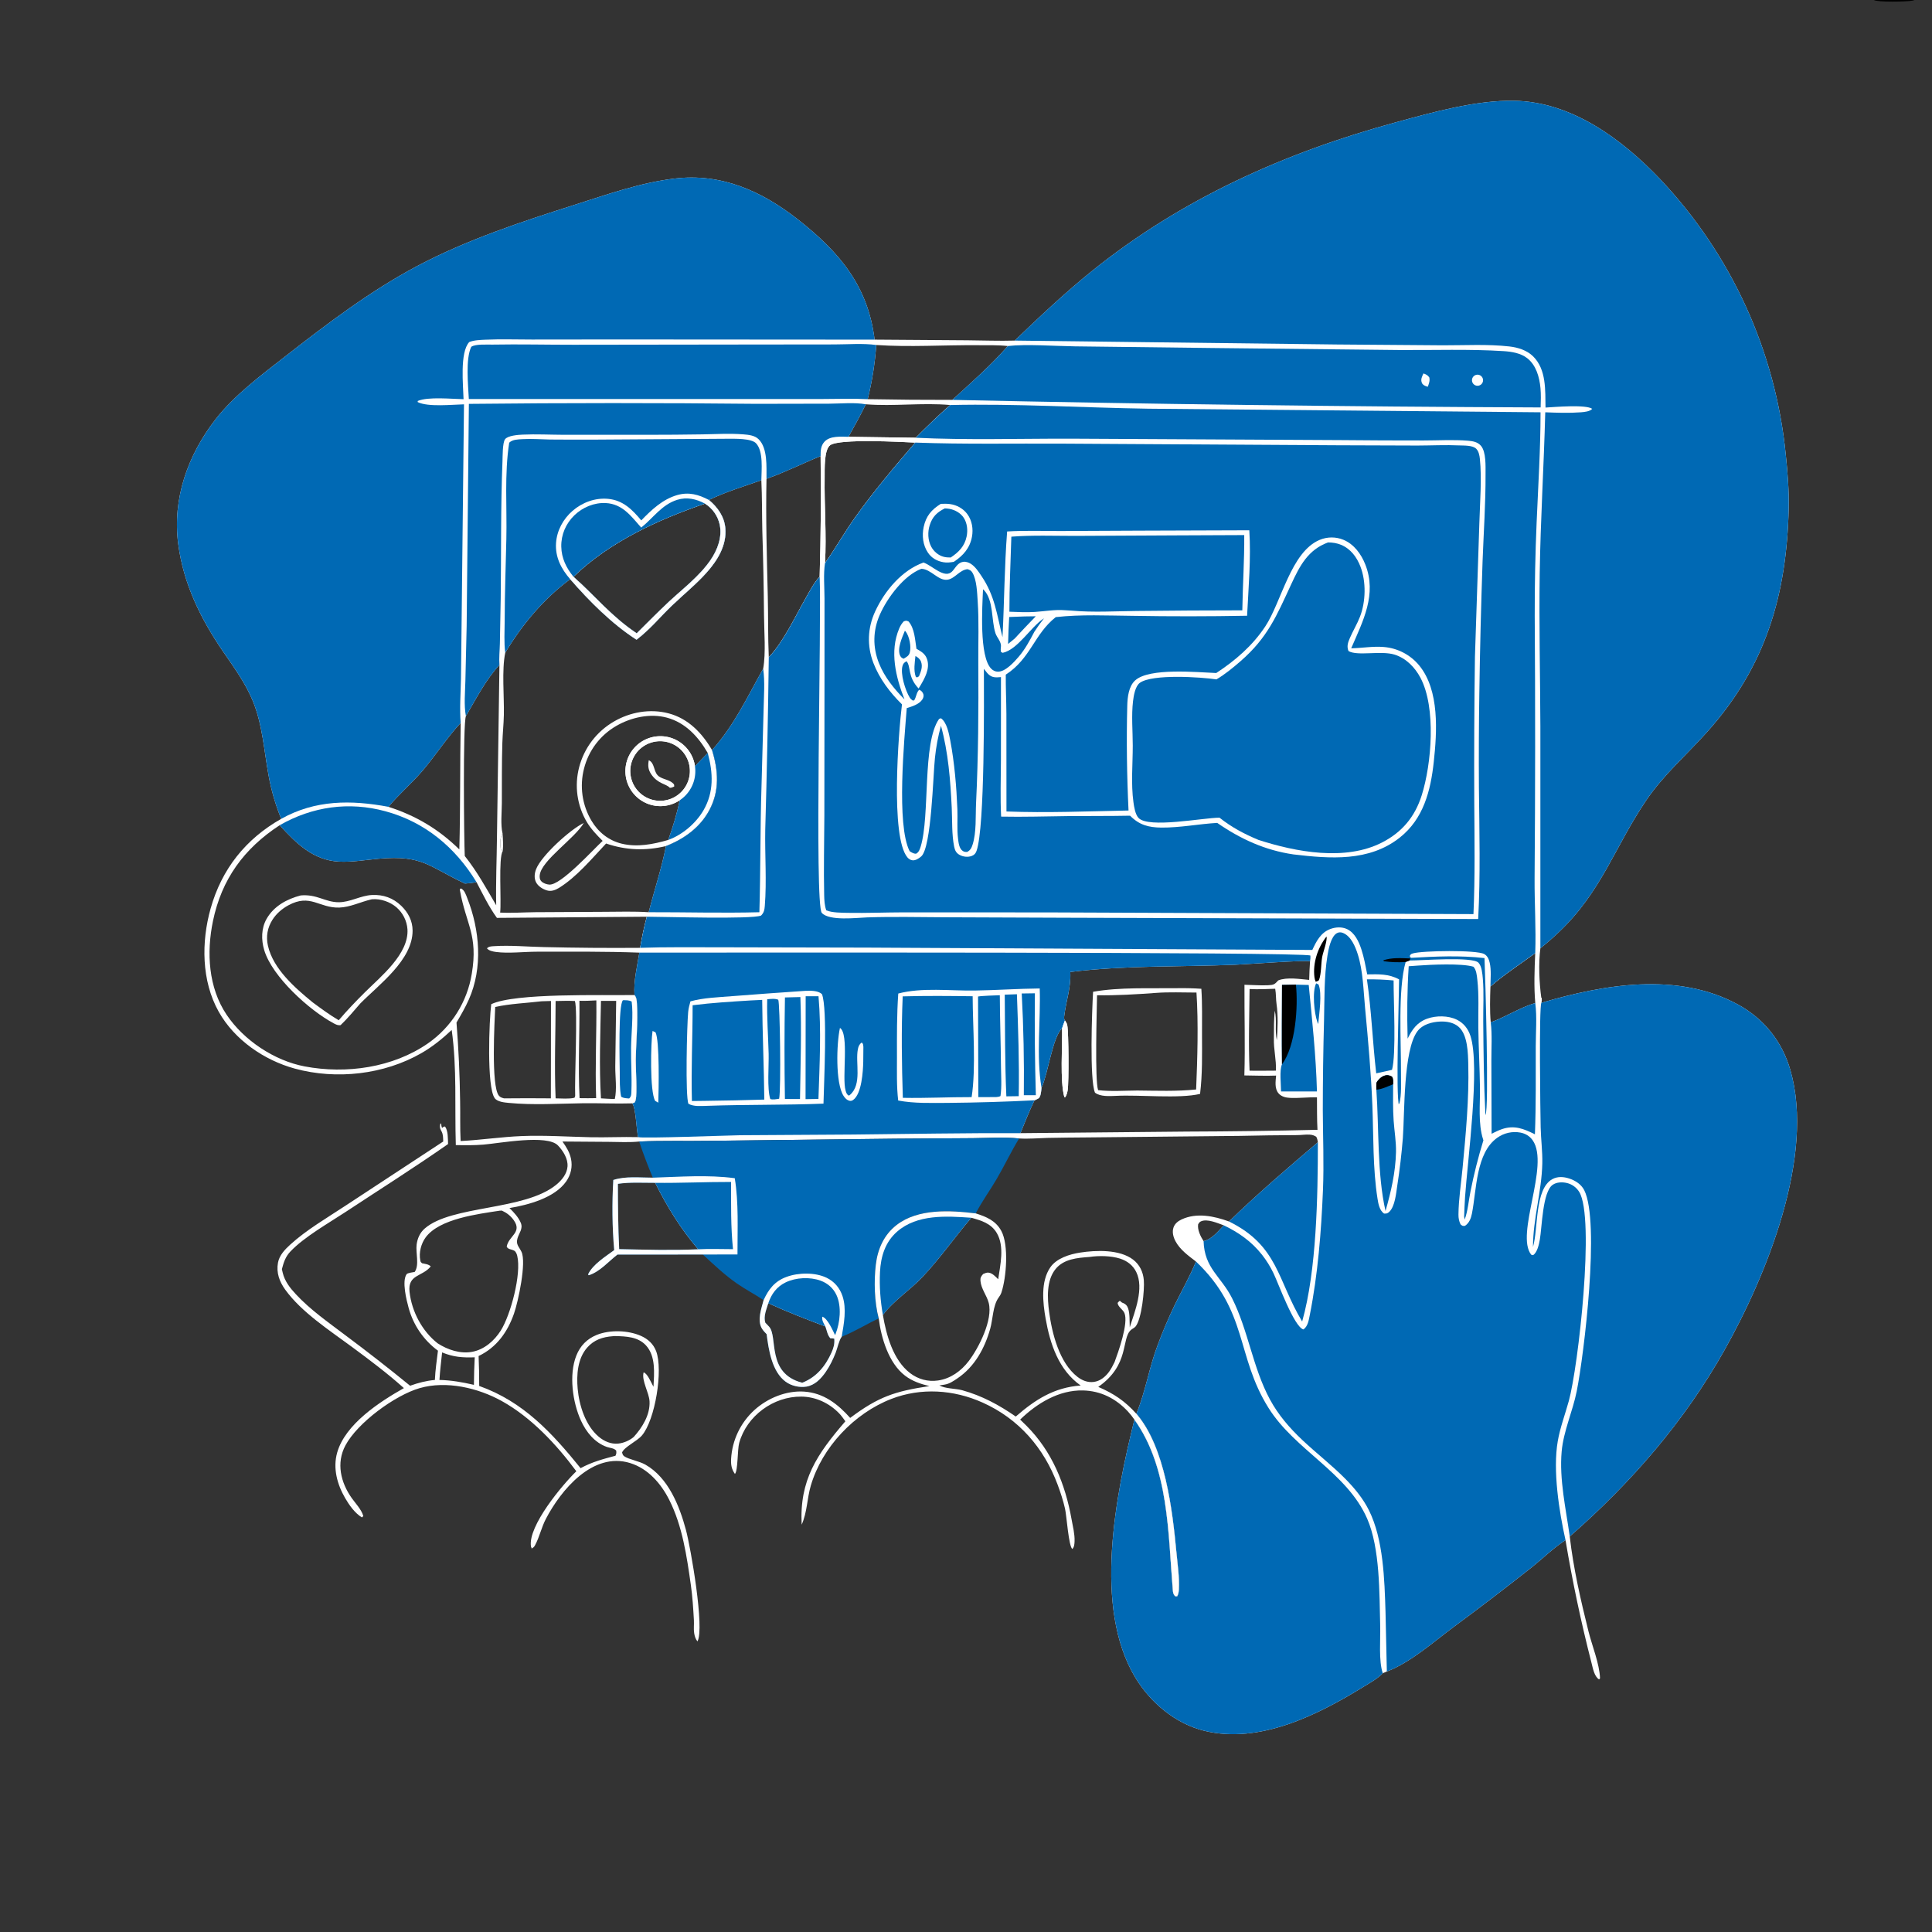
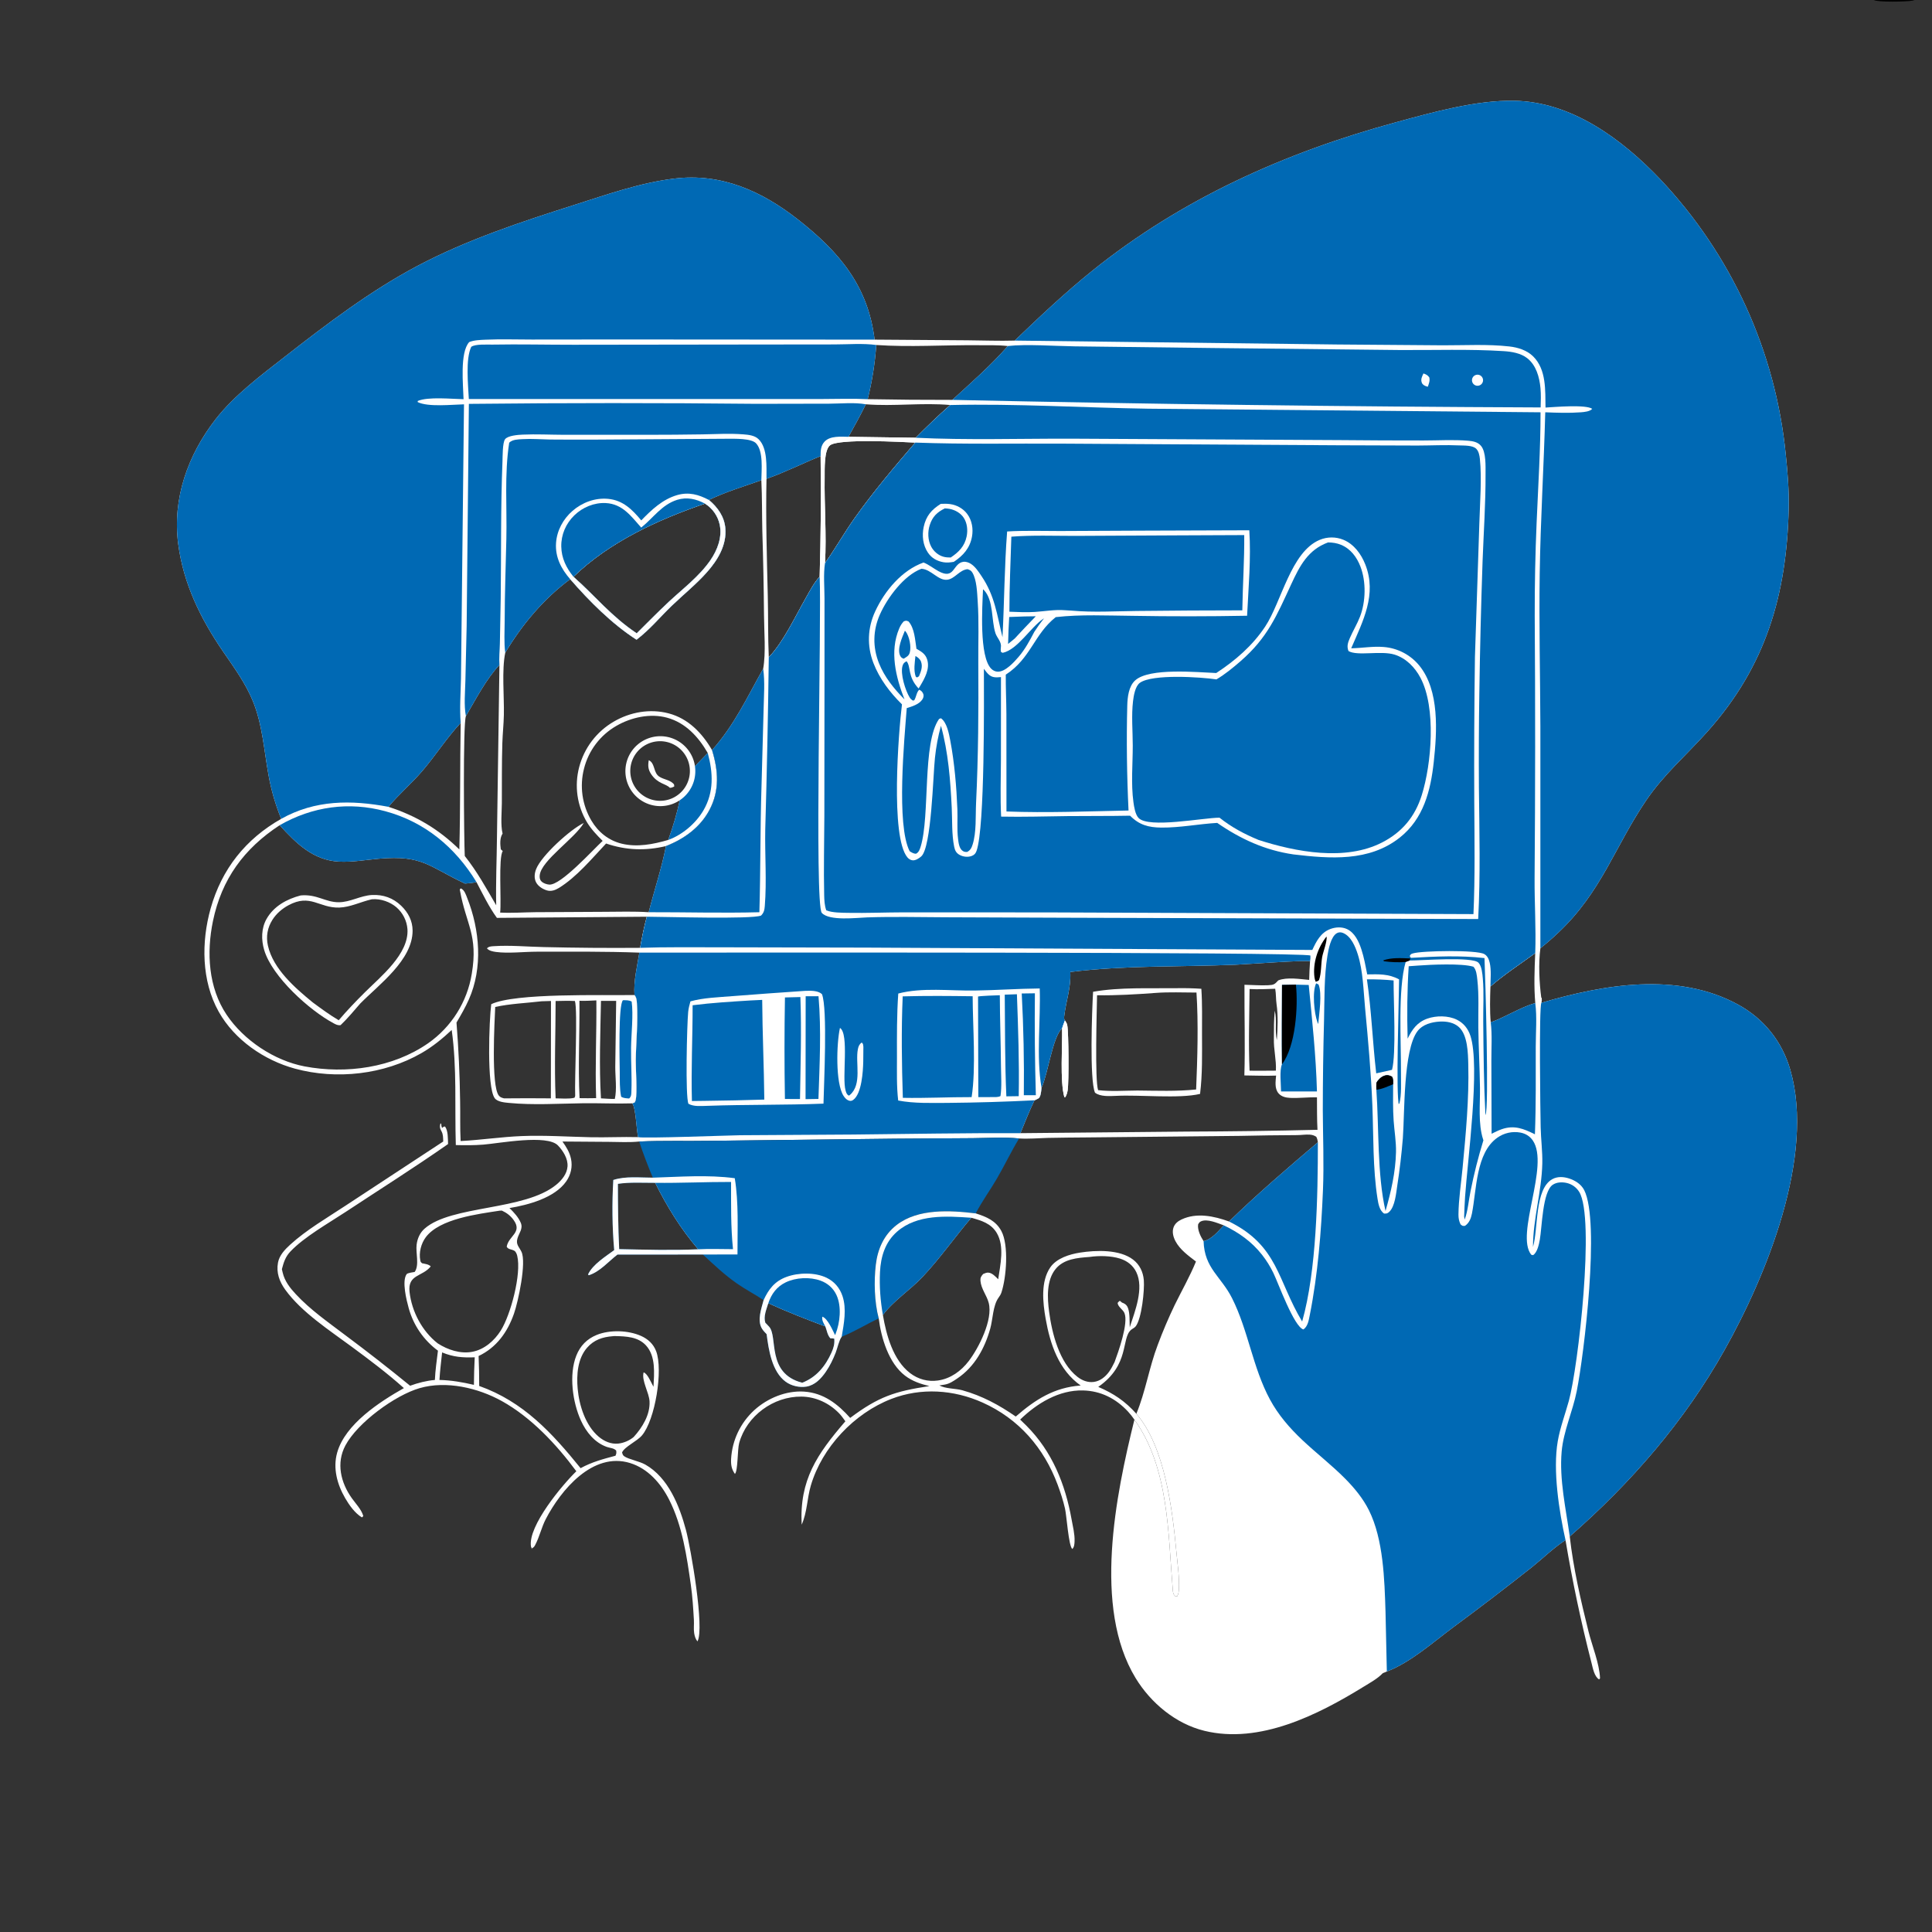
<svg xmlns="http://www.w3.org/2000/svg" width="1024" height="1024">
  <rect width="100%" height="100%" fill="#333333" stroke="none" />
  <path fill="white" d="M537.813 180.519C551.033 167.865 564.546 155.079 578.795 143.606C626.395 105.278 681.155 80.798 739.895 64.803C759.48 59.47 782.323 53.03 802.643 53.406C833.075 53.969 859.752 73.803 879.956 95.001Q881.709 96.855 883.423 98.745Q885.137 100.635 886.812 102.56Q888.487 104.485 890.122 106.444Q891.757 108.403 893.351 110.395Q894.946 112.387 896.499 114.411Q898.052 116.436 899.563 118.492Q901.073 120.548 902.542 122.635Q904.01 124.721 905.435 126.838Q906.86 128.954 908.241 131.1Q909.622 133.245 910.959 135.419Q912.296 137.592 913.587 139.793Q914.879 141.993 916.125 144.22Q917.371 146.446 918.571 148.698Q919.771 150.95 920.924 153.226Q922.078 155.502 923.184 157.801Q924.29 160.1 925.349 162.422Q926.407 164.743 927.418 167.086Q928.429 169.429 929.391 171.792Q930.353 174.155 931.266 176.538Q932.179 178.92 933.043 181.321Q933.908 183.722 934.722 186.14Q935.536 188.558 936.301 190.992Q937.066 193.427 937.78 195.876Q938.494 198.326 939.158 200.789Q939.821 203.253 940.434 205.73Q941.047 208.207 941.608 210.696Q942.17 213.185 942.68 215.685Q943.19 218.185 943.649 220.695Q944.108 223.205 944.515 225.723Q944.922 228.242 945.277 230.769Q945.632 233.296 945.934 235.829Q946.237 238.363 946.488 240.902C947.465 250.29 948.272 260.021 948.053 269.453C946.988 315.294 935.964 353.101 904.903 387.855C894.015 400.038 881.8 410.54 872.54 424.178C855.778 448.866 848.95 472.56 826.07 494.201C822.988 497.116 819.763 499.981 816.428 502.604C815.366 510.682 815.836 520.89 816.927 528.939L817.143 528.754C817.24 529.789 817.231 530.497 816.96 531.502C850.056 521.784 888.98 514.984 920.961 532.308C934.881 539.849 944.582 551.972 948.942 567.189C962.064 612.983 936.23 676.048 914.008 715.6C892.777 753.389 864.556 785.903 831.996 814.362C833.905 831.174 837.847 848.301 841.941 864.711C843.83 872.282 847.776 881.858 848.046 889.525L847.558 890.126C844.99 888.606 844.235 884.104 843.521 881.328Q835.239 849.106 829.755 816.291C823.255 820.502 817.744 826.01 811.706 830.826Q791.196 847.031 770.162 862.549C759.415 870.56 747.607 881.113 735.055 885.943L732.9 886.832C730.252 889.661 726.149 891.9 722.829 893.947C698.512 908.939 667.643 924.512 638.361 917.369C623.138 913.656 609.9 902.588 601.854 889.344C579.161 851.994 591.374 792.418 601.263 752.435C619.564 777.988 619.067 812.517 621.582 842.471C621.719 844.109 621.775 845.068 623.041 846.136L623.957 846.045C624.606 844.835 624.76 843.746 624.832 842.395C625.173 836.017 624.142 829.249 623.545 822.9C621.403 800.148 617.496 766.939 602.292 749.327C607.15 737.652 609.087 724.689 613.636 712.794Q617.635 702.059 622.591 691.731C626.364 684.028 630.633 676.582 633.892 668.636C629.894 665.578 625.429 662.397 623.019 657.848C621.856 655.653 621.133 652.938 622.006 650.514C622.715 648.542 624.373 647.219 626.219 646.35C634.259 642.565 643.492 644.546 651.397 647.409C666.566 632.674 682.409 619.118 698.502 605.417C698.333 604.304 698.172 603.498 697.637 602.504C696.502 601.796 695.566 601.479 694.22 601.384C692.018 601.228 689.766 601.624 687.555 601.628C677.413 601.644 667.295 601.841 657.153 602.041L576.368 602.856Q565.812 602.911 555.257 603.111C550.231 603.252 545.176 603.714 540.151 603.408C535.9 610.363 532.443 617.732 528.337 624.76C524.721 630.952 520.473 636.752 517.154 643.121C503.712 641.511 486.663 640.428 475.245 649.255C468.465 654.497 465.178 662.029 464.193 670.34C463.157 679.077 463.455 690.258 465.748 698.757C459.187 701.886 452.862 705.835 446.114 708.494C444.699 710.336 443.839 714.591 442.942 716.892C441.545 720.476 439.884 723.92 437.699 727.096C435.207 730.716 431.934 734.19 427.401 734.94C423.742 735.546 419.404 734.547 416.411 732.342C409.129 726.977 407.401 715.502 406.327 707.152C405.481 706.271 404.544 705.307 403.894 704.27C401.155 699.898 403.557 693.587 404.721 689.09C400.113 686.012 395.164 683.467 390.603 680.291C384.07 675.742 378.353 670.313 372.523 664.921L327.272 664.953C322.463 668.629 317.994 674.046 312.067 675.916L311.667 675.474C314.183 670.125 320.918 666.016 325.54 662.582C324.459 650.523 324.346 637.491 325.063 625.407C331.464 623.282 339.278 624.194 346.01 624.191Q342.023 614.751 338.763 605.036C333.492 605.567 328.075 605.255 322.78 605.211L298.107 605.031C300.148 607.9 301.9 610.684 302.64 614.178C303.529 618.379 302.585 622.6 300.138 626.115C294.021 634.9 280.093 638.623 270.027 640.298C272.319 642.501 274.784 645.161 276.026 648.12C277.326 651.216 275.144 653.442 274.3 656.257C273.291 659.621 275.01 660.62 276.384 663.456C279.131 669.125 274.633 689.932 272.43 696.235C268.999 706.051 263.208 714.169 253.673 718.716Q253.999 726.647 253.991 734.584C277.363 742.892 292.527 759.401 307.728 778.164C313.823 774.842 319.573 773.351 326.217 771.576C326.73 770.35 326.767 770.139 326.588 768.824C325.312 767.464 323.343 767.508 321.65 766.911C315.163 764.624 310.68 759.003 307.9 752.918C303.477 743.233 301.456 728.633 305.451 718.518C307.5 713.33 311.092 709.635 316.273 707.532C323.169 704.734 332.939 705.02 339.764 708.064C343.449 709.707 346.337 712.355 347.775 716.172C351.542 726.171 347.268 752.572 340.228 760.834C337.604 763.913 331.064 766.788 329.708 769.805C330.004 770.789 330.04 771.299 330.94 771.912C333.287 773.509 338.842 774.457 342.023 776.255C354.19 783.134 360.14 798.13 363.568 810.928C366.091 820.35 373.561 863.185 369.665 869.971C368.641 868.74 368.17 867.161 367.926 865.593C367.573 863.337 367.912 860.941 367.781 858.654C367.426 852.487 367.047 846.283 366.179 840.164C364.015 824.905 361.709 808.761 354.676 794.883C350.306 786.258 343.426 778.33 333.897 775.421C314.136 769.387 297.274 789.789 289.304 805.086C286.99 809.527 285.943 814.613 283.636 818.918C283.017 820.075 282.716 820.228 281.587 820.803L282.005 820.957C281.889 820.726 281.452 819.891 281.417 819.66C279.761 808.752 298.228 786.814 305.476 779.798C294.899 765.536 281.577 751.259 265.952 742.583C253.388 735.606 236.573 731.661 222.46 735.73C209.361 739.507 189.504 754.055 183.07 766.122C178.104 775.435 180.584 785.768 186.425 794.006C188.542 796.991 191.536 800.002 192.57 803.549L191.818 804.264C188.061 801.969 185.092 797.742 182.919 793.997C178.72 786.761 176.364 778.208 178.702 769.925C182.974 754.784 201.257 742.98 214.073 735.722C205.298 727.852 195.871 720.788 186.402 713.787C174.685 705.125 159.791 695.496 151.174 683.546C148.089 679.268 146.362 674.539 147.338 669.238C148.055 665.345 150.965 662.29 153.803 659.701C162.475 651.789 173.316 645.525 183.102 639.05L234.933 605.018C234.924 604.905 234.912 604.792 234.907 604.679C234.831 602.823 234.897 601.276 234.002 599.591C233.893 599.384 233.776 599.182 233.666 598.975C233.015 597.743 233.063 596.71 233.47 595.421L233.86 595.647C233.894 596.57 233.945 596.973 234.291 597.86C234.96 597.302 234.94 597.172 235.851 597.066C237.558 599.257 237.368 603.662 237.483 606.365C219.722 618.795 201.337 630.38 183.242 642.316C174.124 648.331 161.261 655.569 153.908 663.334C151.263 666.127 150.358 669.077 149.406 672.689C149.539 673.297 149.685 673.9 149.825 674.506C150.875 679.043 153.694 682.616 156.812 685.973C164.51 694.26 174.024 700.86 183.005 707.665Q200.483 720.685 217.361 734.472C221.635 732.933 225.958 731.799 230.494 731.408C230.724 726.218 231.493 721.044 232.125 715.89Q231.421 715.372 230.739 714.826Q230.057 714.279 229.398 713.704Q228.74 713.129 228.106 712.527Q227.472 711.926 226.864 711.298Q226.256 710.67 225.675 710.017Q225.094 709.364 224.541 708.687Q223.988 708.01 223.464 707.311Q222.939 706.612 222.445 705.891Q221.95 705.17 221.486 704.429Q221.023 703.689 220.59 702.929Q220.158 702.169 219.758 701.392Q219.358 700.615 218.991 699.822Q218.624 699.029 218.29 698.221Q217.956 697.413 217.657 696.592Q217.358 695.77 217.093 694.937Q216.828 694.104 216.599 693.261C215.467 689.132 212.915 679.084 215.498 675.365C215.987 674.661 218.887 674.327 219.795 674.158C222.369 670.525 220.268 664.056 220.814 659.712C221.227 656.435 222.564 653.378 225.08 651.172C239.316 638.686 277.949 641.767 294.807 627.949C297.759 625.53 300.513 622.199 300.799 618.239C301.097 614.12 298.456 609.998 295.745 607.136C290.033 601.108 264.69 605.987 256.193 606.671C251.309 607.064 246.481 607.034 241.59 606.915C240.965 586.77 242.237 565.873 239.409 545.909C234.471 550.546 229.298 554.762 223.413 558.149C203.578 569.566 178.33 572.396 156.318 566.398C140.002 561.952 124.258 551.122 115.904 536.202C106.74 519.836 106.66 499.202 111.641 481.503C117.526 460.593 130.222 444.669 149.048 434.002Q146.775 428.435 145.094 422.661Q143.414 416.888 142.345 410.97C139.962 397.902 139.122 384.083 134.066 371.69C130.183 362.174 124.098 353.862 118.323 345.448C106.332 327.978 97.237 309.499 94.455 288.262C91.309 264.248 99.566 241.168 114.216 222.284C124.186 209.433 138.578 198.739 151.31 188.798C173.315 171.615 196.517 154.024 221.207 140.962C247.486 127.058 276.112 117.617 304.357 108.627C321.755 103.09 339.298 96.833 357.512 94.644C382.389 91.655 403.792 101.296 423.002 116.387C444.892 133.583 460.106 151.602 463.556 180.01L512.694 180.361C521.037 180.421 529.482 180.767 537.813 180.519ZM205.884 427.628C220.485 432.341 232.503 439.471 243.46 450.22C244.051 427.874 243.787 405.507 244.169 383.149C236.7 391.191 230.794 400.512 223.67 408.824C218.05 415.38 211.411 420.953 205.884 427.628ZM648.621 649.448C645.377 648.321 639.843 645.781 636.501 647.36C635.661 647.757 635.548 648.15 635.042 648.889C634.575 651.861 636.337 655.376 637.927 657.828C642.282 656.872 645.718 652.544 648.621 649.448ZM346.01 624.191C339.278 624.194 331.464 623.282 325.063 625.407C324.346 637.491 324.459 650.523 325.54 662.582C320.918 666.016 314.183 670.125 311.667 675.474L312.067 675.916C317.994 674.046 322.463 668.629 327.272 664.953L372.523 664.921C378.353 670.313 384.07 675.742 390.603 680.291C395.164 683.467 400.113 686.012 404.721 689.09C403.557 693.587 401.155 699.898 403.894 704.27C404.544 705.307 405.481 706.271 406.327 707.152C407.401 715.502 409.129 726.977 416.411 732.342C419.404 734.547 423.742 735.546 427.401 734.94C431.934 734.19 435.207 730.716 437.699 727.096C439.884 723.92 441.545 720.476 442.942 716.892C443.839 714.591 444.699 710.336 446.114 708.494C452.862 705.835 459.187 701.886 465.748 698.757C463.455 690.258 463.157 679.077 464.193 670.34C465.178 662.029 468.465 654.497 475.245 649.255C486.663 640.428 503.712 641.511 517.154 643.121C520.473 636.752 524.721 630.952 528.337 624.76C532.443 617.732 535.9 610.363 540.151 603.408C532.154 602.614 523.761 603.18 515.721 603.254L474.501 603.525L376.343 604.657C363.864 604.877 351.206 604.466 338.763 605.036Q342.023 614.751 346.01 624.191ZM485.108 234.584C477.407 234.211 444.937 232.434 440.036 235.945C436.657 238.364 437.146 248.997 437.083 252.892C436.84 267.99 438.146 283.413 437.273 298.445C442.819 290.68 447.538 282.256 453.097 274.439C463.027 260.475 473.968 247.573 485.108 234.584ZM244.143 604.775C254.977 604.212 265.75 602.574 276.574 602.137C288.727 601.646 300.969 602.506 313.125 602.76C321.489 602.934 329.877 602.476 338.223 602.705C337.316 598.837 337.029 587.252 335.128 584.801L336.364 584.335C336.659 583.819 336.78 583.676 336.929 583.019C337.822 579.08 336.922 566.752 336.98 561.979C337.099 552.045 338.21 541.792 337.582 531.9C337.467 530.099 337.41 528.843 336.294 527.386C335.74 520.163 337.726 512.063 338.881 504.91C320.765 504.253 302.535 504.404 284.409 504.423C277.784 504.43 269.3 505.435 262.871 504.556C261.279 504.338 259.134 503.952 258.092 502.636C259.103 501.618 260.284 501.592 261.676 501.498C270.427 500.903 279.516 501.801 288.299 501.974Q313.789 502.574 339.285 502.371C340.222 496.873 341.374 491.264 342.832 485.881L263.373 486.492C259.13 480.674 255.884 473.854 252.521 467.49C250.592 468.032 248.447 468.115 246.456 468.313C227.266 459.306 224.11 453.095 200.891 455.125C193.828 455.742 186.708 457.048 179.602 456.673C166.002 455.954 156.905 446.939 148.234 437.383C129.373 449.724 117.477 465.928 112.868 488.198C109.42 504.857 110.396 523.388 120.126 537.864C129.217 551.388 145.4 562.163 161.436 565.211C183.447 569.394 208.291 565.913 226.937 552.932Q228.082 552.131 229.185 551.274Q230.288 550.417 231.347 549.505Q232.406 548.594 233.419 547.631Q234.431 546.668 235.394 545.656Q236.357 544.643 237.268 543.584Q238.179 542.525 239.035 541.421Q239.892 540.318 240.693 539.173Q241.494 538.028 242.236 536.844Q242.979 535.661 243.661 534.442Q244.344 533.223 244.964 531.971Q245.585 530.719 246.142 529.438Q246.699 528.157 247.192 526.849Q247.684 525.542 248.111 524.211Q248.538 522.881 248.897 521.531Q249.257 520.181 249.548 518.815Q249.84 517.448 250.063 516.069C253.495 495.581 247.007 489.892 243.826 472.163C243.655 471.215 243.564 471.647 244.205 470.848C246.197 471.703 246.894 474.097 247.655 476.023C254.325 492.904 255.988 512.895 248.505 529.745C246.62 533.989 244.311 537.984 241.953 541.976Q243.599 562.809 243.872 583.706C244.024 590.702 243.769 597.8 244.143 604.775ZM337.372 339.055C324.46 330.804 312.243 318.52 302.213 306.984C288.165 317.368 276.722 331.042 267.788 345.964C265.884 355.087 267.27 369.243 267.06 378.919C266.953 383.887 266.41 388.847 266.255 393.817C265.923 404.439 266.042 415.11 265.99 425.74C265.966 430.564 265.245 437.15 266.374 441.829C264.836 444.193 265.081 447.461 265.431 450.157L266.477 451.082C264.083 454.496 265.824 477.609 265.089 483.693C271.292 483.999 277.538 483.546 283.748 483.478L320.231 483.282C328.064 483.255 336.011 482.989 343.826 483.493C346.771 471.828 350.685 460.235 352.986 448.434C362.629 444.634 371.099 438.589 376.039 429.265C381.484 418.989 380.725 408.359 377.401 397.566C389.22 384.358 395.916 369.672 404.505 354.431C405.993 345.894 404.987 334.856 404.94 326.076Q404.749 303.748 404.048 281.43C403.849 272.467 403.955 263.502 403.532 254.545C394.3 257.796 384.551 260.721 375.739 264.99C380.395 268.884 383.93 273.821 384.449 280.03C385.196 288.964 380.396 296.866 374.695 303.284C368.965 309.734 362.173 315.169 355.972 321.15C349.751 327.148 344.293 333.816 337.372 339.055ZM335.873 761.634C340.461 756.591 344.612 749.846 344.276 742.782C344.054 738.134 339.919 731.703 341.128 727.385C343.078 727.964 344.819 732.145 345.794 733.944L346.367 735.006C346.731 727.846 347.645 718.849 342.39 713.106C338.191 708.518 331.88 708.273 326.092 708.149C325.374 708.133 325.599 708.139 324.772 708.217C319.432 708.622 314.829 710.118 311.184 714.294C306.103 720.115 305.515 728.705 306.177 736.079C306.968 744.899 310.324 755.539 317.281 761.449C320.195 763.925 323.86 765.536 327.744 765.122C330.606 764.817 333.681 763.491 335.873 761.634ZM564.433 540.843C565.065 541.759 565.447 542.343 565.677 543.458C566.416 547.048 566.569 573.763 565.883 577.86C565.657 579.212 565.326 580.362 564.631 581.542L564.118 581.484C561.731 572.98 563.141 554.281 562.937 544.985C557.832 549.767 555.573 568.866 552.024 576.55C551.81 578.391 551.788 580.4 550.721 581.967C549.889 582.448 549.201 582.878 548.292 583.188C545.565 588.888 543.231 594.75 540.848 600.6L629.202 599.758Q663.752 599.66 698.291 598.82C697.981 593.102 698.07 587.32 698.019 581.593C693.29 581.512 688.522 582.103 683.808 581.905C681.503 581.807 679.099 581.258 677.571 579.396C675.497 576.868 676.087 573.109 676.362 570.085C670.769 570.286 665.132 570.068 659.536 570C660.01 554.005 659.511 537.956 659.593 521.947C663.758 522.015 667.972 522.399 672.133 522.197C675.135 522.051 675.561 521.762 677.514 519.625C682.115 517.785 689.011 518.945 693.896 519.368C693.961 516.058 694.144 512.765 694.35 509.461C691.618 508.813 660.525 511.089 654.729 511.329C625.492 512.539 596.407 511.582 567.273 515.169C567.746 523.448 564.962 530.699 564.039 538.732C563.956 539.456 563.934 540.289 564.433 540.843ZM246.936 379.533C245.322 383.787 245.928 445.532 246.332 453.693C252.795 461.79 257.801 470.892 262.998 479.821C262.733 467.784 263.285 455.701 263.401 443.661L264.716 352.433C257.645 359.975 252.187 370.637 246.936 379.533ZM504.752 211.946C514.883 202.68 525.114 193.747 534.17 183.399C528.821 182.817 523.239 183.011 517.854 182.967C500.105 182.82 482.144 184.067 464.434 182.855Q463.933 190.12 462.796 197.312Q461.658 204.504 459.893 211.569Q482.321 211.977 504.752 211.946ZM449.712 231.515L485.353 232.025C491.258 226.095 497.348 220.181 503.647 214.673C488.838 213.314 473.709 215.487 458.89 214.277C456.074 220.152 452.868 225.818 449.712 231.515ZM234.326 716.815C233.814 721.666 233.202 726.53 232.918 731.4C239.182 731.546 245.094 732.591 251.186 734.004Q251.233 726.696 251.612 719.398C245.223 719.641 240.286 719.275 234.326 716.815ZM662.301 524.198C662.184 538.626 661.656 553.074 662.302 567.498C666.949 567.494 671.603 567.55 676.249 567.468C676.535 561.531 674.986 556.227 675.186 550.25C675.184 545.36 675.184 540.526 675.655 535.652C676.883 540.649 675.566 546.285 676.753 551.336C677.206 545.252 677.476 538.226 676.6 532.211C676.203 529.49 676.389 526.824 675.887 524.057C671.364 524.211 666.823 524.467 662.301 524.198ZM813.704 505.186C805.826 510.911 797.299 516.462 789.965 522.845C789.762 529.061 789.56 535.69 790.115 541.871C798.148 538.954 805.573 534.023 813.726 531.608C812.972 523.097 813.315 513.725 813.704 505.186ZM231.983 712.007C237.311 715.44 244.058 717.707 250.413 716.464C256.764 715.223 262.013 710.606 265.398 705.258C270.669 696.929 276.473 675.142 274.137 665.591C273.906 664.647 273.434 663.391 272.562 662.897C271.082 662.059 269.343 662.304 268.567 660.761C269.536 655.039 276.979 653.281 272.277 646.7C270.596 644.348 268.586 642.831 265.984 641.633L264.786 641.692C253.302 643.468 233.05 645.922 225.688 655.733C223.186 659.067 221.936 663.92 222.761 668.042C222.952 668.997 223.044 668.922 223.687 669.545C225.182 669.878 227.251 670.06 228.292 671.227C223.897 676.773 216.021 675.363 217.07 684.754C218.231 695.159 223.76 705.592 231.983 712.007ZM434.942 241.751C425.292 245.651 416.113 250.32 406.26 253.78C405.817 274.519 406.453 295.335 406.944 316.072C407.199 326.835 406.988 337.623 407.468 348.378C415.271 340.189 421.471 326.79 427.133 316.886C429.278 313.135 431.441 308.819 434.431 305.694Q435.363 273.728 434.942 241.751ZM337.465 335.679C343.109 330.101 348.667 324.393 354.469 318.981C362.037 311.922 370.602 305.533 376.526 296.931C380.262 291.506 382.831 284.786 381.478 278.137Q381.296 277.277 381.028 276.439Q380.761 275.602 380.411 274.795Q380.061 273.988 379.632 273.221Q379.203 272.453 378.699 271.732Q378.195 271.012 377.622 270.345Q377.048 269.678 376.411 269.073Q375.774 268.467 375.079 267.928Q374.384 267.389 373.639 266.922C348.852 275.36 322.957 287.267 303.946 305.688C315.865 316.241 323.661 326.388 337.465 335.679Z" />
  <path fill="#0069B4" d="M537.813 180.519C551.033 167.865 564.546 155.079 578.795 143.606C626.395 105.278 681.155 80.798 739.895 64.803C759.48 59.47 782.323 53.03 802.643 53.406C833.075 53.969 859.752 73.803 879.956 95.001Q881.709 96.855 883.423 98.745Q885.137 100.635 886.812 102.56Q888.487 104.485 890.122 106.444Q891.757 108.403 893.351 110.395Q894.946 112.387 896.499 114.411Q898.052 116.436 899.563 118.492Q901.073 120.548 902.542 122.635Q904.01 124.721 905.435 126.838Q906.86 128.954 908.241 131.1Q909.622 133.245 910.959 135.419Q912.296 137.592 913.587 139.793Q914.879 141.993 916.125 144.22Q917.371 146.446 918.571 148.698Q919.771 150.95 920.924 153.226Q922.078 155.502 923.184 157.801Q924.29 160.1 925.349 162.422Q926.407 164.743 927.418 167.086Q928.429 169.429 929.391 171.792Q930.353 174.155 931.266 176.538Q932.179 178.92 933.043 181.321Q933.908 183.722 934.722 186.14Q935.536 188.558 936.301 190.992Q937.066 193.427 937.78 195.876Q938.494 198.326 939.158 200.789Q939.821 203.253 940.434 205.73Q941.047 208.207 941.608 210.696Q942.17 213.185 942.68 215.685Q943.19 218.185 943.649 220.695Q944.108 223.205 944.515 225.723Q944.922 228.242 945.277 230.769Q945.632 233.296 945.934 235.829Q946.237 238.363 946.488 240.902C947.465 250.29 948.272 260.021 948.053 269.453C946.988 315.294 935.964 353.101 904.903 387.855C894.015 400.038 881.8 410.54 872.54 424.178C855.778 448.866 848.95 472.56 826.07 494.201C822.988 497.116 819.763 499.981 816.428 502.604L816.429 384.901C816.331 357.932 815.685 330.968 816.08 303.997C816.496 275.501 818.288 247.019 819.019 218.522C825.308 218.775 831.552 219 837.841 218.527C839.674 218.389 842.686 218.127 843.912 216.694C840.571 214.287 823.94 215.746 819.154 216.011C818.991 206.936 819.671 195.904 812.64 188.934C809.305 185.627 804.575 184.146 800.002 183.63C788.478 182.33 776.4 183.049 764.803 183.021L708.657 182.587L537.813 180.519Z" />
  <path fill="#0069B4" d="M149.048 434.002Q146.775 428.435 145.094 422.661Q143.414 416.888 142.345 410.97C139.962 397.902 139.122 384.083 134.066 371.69C130.183 362.174 124.098 353.862 118.323 345.448C106.332 327.978 97.237 309.499 94.455 288.262C91.309 264.248 99.566 241.168 114.216 222.284C124.186 209.433 138.578 198.739 151.31 188.798C173.315 171.615 196.517 154.024 221.207 140.962C247.486 127.058 276.112 117.617 304.357 108.627C321.755 103.09 339.298 96.833 357.512 94.644C382.389 91.655 403.792 101.296 423.002 116.387C444.892 133.583 460.106 151.602 463.556 180.01L326.829 179.916L281.914 179.966C273.728 179.974 265.47 179.678 257.295 180.046C254.535 180.17 251.275 180.261 248.699 181.303C243.623 186.831 245.506 204.16 245.697 211.582C239.479 211.477 226.881 210.157 221.389 212.53L221.402 213.127C226.919 215.831 239.566 214.448 245.93 214.3L244.708 325.583L244.335 359.583C244.179 367.375 243.559 375.381 244.169 383.149C236.7 391.191 230.794 400.512 223.67 408.824C218.05 415.38 211.411 420.953 205.884 427.628C186.106 423.94 167.136 423.875 149.048 434.002Z" />
  <path fill="#0069B4" d="M648.621 649.448C656.568 653.233 663.42 658.092 668.902 665.049Q672.408 669.528 674.888 674.647C677.521 680.022 685.788 703.135 690.824 704.638C693.175 703.055 693.684 699.683 694.204 697.068C698.506 675.445 700.292 652.773 701.197 630.789C701.779 616.656 701.179 602.516 701.111 588.381Q701.128 564.518 701.77 540.664C702.041 529.384 701.758 517.619 703.582 506.463C704.133 503.094 705.395 496.372 708.582 494.59C709.632 494.004 710.769 494.045 711.854 494.492C716.112 496.246 718.357 501.725 719.652 505.795C722.45 514.582 722.647 524.979 723.511 534.135C725.14 551.415 726.701 568.654 727.387 586.003C728.023 602.11 727.584 619.363 730.106 635.28C730.544 638.045 731.14 641.516 733.577 643.223C734.833 643.272 735.395 643.186 736.343 642.289C739.391 639.405 739.962 632.47 740.575 628.458Q742.521 615.91 743.541 603.254C744.543 589.763 743.715 556.656 751.29 546.558C753.997 542.948 758.882 541.673 763.161 541.454C766.668 541.275 770.497 541.903 773.197 544.32C777.953 548.579 778.068 558.281 778.217 564.177C778.679 582.467 776.911 600.925 775.192 619.121C774.424 627.253 773.088 635.586 773.015 643.742C772.998 645.676 773.299 647.162 774.102 648.918C775.189 649.788 775.1 649.845 776.471 649.725C778.712 648.207 779.629 645.841 780.147 643.254C782.67 630.636 782.169 610.995 793.696 602.953Q794.345 602.495 795.035 602.103Q795.726 601.711 796.452 601.39Q797.178 601.069 797.933 600.821Q798.687 600.573 799.462 600.401Q800.238 600.229 801.026 600.135Q801.815 600.04 802.608 600.025Q803.402 600.009 804.194 600.072Q804.986 600.135 805.767 600.276C808.511 600.776 810.841 602.166 812.421 604.485C821.469 617.764 802.947 654.291 811.603 665.046L812.607 665.259C814.806 663.723 815.667 659.645 816.123 657.124C817.314 650.528 817.546 631.591 823 627.941C825.126 626.519 828.034 626.44 830.451 627.008Q830.958 627.125 831.45 627.292Q831.943 627.459 832.416 627.674Q832.89 627.889 833.34 628.15Q833.79 628.411 834.212 628.715Q834.634 629.019 835.024 629.364Q835.413 629.708 835.767 630.089Q836.121 630.47 836.435 630.885Q836.749 631.299 837.021 631.743C845.456 645.45 836.492 724.482 831.517 742.502C829.555 749.61 826.911 756.594 825.645 763.872C822.959 779.319 826.335 800.965 829.755 816.291C823.255 820.502 817.744 826.01 811.706 830.826Q791.196 847.031 770.162 862.549C759.415 870.56 747.607 881.113 735.055 885.943L734.351 854.255C733.818 837.252 733.244 815.866 725.557 800.468C722.431 794.208 717.893 788.7 712.995 783.749C705.811 776.488 697.638 770.21 690.209 763.194C683.451 756.812 677.472 749.887 673.051 741.674C663.948 724.764 661.619 705.184 653.028 688.089C647.21 676.513 638.342 672.268 637.927 657.828C642.282 656.872 645.718 652.544 648.621 649.448Z" />
  <path fill="#0069B4" d="M816.96 531.502C850.056 521.784 888.98 514.984 920.961 532.308C934.881 539.849 944.582 551.972 948.942 567.189C962.064 612.983 936.23 676.048 914.008 715.6C892.777 753.389 864.556 785.903 831.996 814.362C829.964 799.677 826.398 784.166 827.714 769.314C828.672 758.511 833.566 748.06 835.693 737.405C839.626 717.7 848.093 647.554 839.684 630.839C838.103 627.696 834.918 625.673 831.658 624.618C828.734 623.672 825.566 623.451 822.791 624.964C813.31 630.133 815.389 651.267 812.515 660.892C812.541 645.934 817.122 631.54 817.452 616.679C817.594 610.28 816.724 603.895 816.585 597.499C816.413 589.553 815.646 534.159 816.96 531.502Z" />
-   <path fill="#0069B4" d="M633.892 668.636C661.609 694.95 654.98 718.544 672.348 746.24C686.382 768.619 713.906 780.407 724.613 804.884C731.494 820.616 731.089 844.565 731.534 861.92C731.713 868.877 730.665 880.432 732.9 886.832C730.252 889.661 726.149 891.9 722.829 893.947C698.512 908.939 667.643 924.512 638.361 917.369C623.138 913.656 609.9 902.588 601.854 889.344C579.161 851.994 591.374 792.418 601.263 752.435C619.564 777.988 619.067 812.517 621.582 842.471C621.719 844.109 621.775 845.068 623.041 846.136L623.957 846.045C624.606 844.835 624.76 843.746 624.832 842.395C625.173 836.017 624.142 829.249 623.545 822.9C621.403 800.148 617.496 766.939 602.292 749.327C607.15 737.652 609.087 724.689 613.636 712.794Q617.635 702.059 622.591 691.731C626.364 684.028 630.633 676.582 633.892 668.636Z" />
  <path fill="#0069B4" d="M338.763 605.036C351.206 604.466 363.864 604.877 376.343 604.657L474.501 603.525L515.721 603.254C523.761 603.18 532.154 602.614 540.151 603.408C535.9 610.363 532.443 617.732 528.337 624.76C524.721 630.952 520.473 636.752 517.154 643.121C503.712 641.511 486.663 640.428 475.245 649.255C468.465 654.497 465.178 662.029 464.193 670.34C463.157 679.077 463.455 690.258 465.748 698.757C459.187 701.886 452.862 705.835 446.114 708.494C444.699 710.336 443.839 714.591 442.942 716.892C441.545 720.476 439.884 723.92 437.699 727.096C435.207 730.716 431.934 734.19 427.401 734.94C423.742 735.546 419.404 734.547 416.411 732.342C409.129 726.977 407.401 715.502 406.327 707.152C405.481 706.271 404.544 705.307 403.894 704.27C401.155 699.898 403.557 693.587 404.721 689.09C400.113 686.012 395.164 683.467 390.603 680.291C384.07 675.742 378.353 670.313 372.523 664.921L327.272 664.953C322.463 668.629 317.994 674.046 312.067 675.916L311.667 675.474C314.183 670.125 320.918 666.016 325.54 662.582C324.459 650.523 324.346 637.491 325.063 625.407C331.464 623.282 339.278 624.194 346.01 624.191Q342.023 614.751 338.763 605.036ZM328.184 662.068C342.016 662.363 356.264 662.773 370.078 662.148C360.997 651.649 353.415 639.35 347.257 626.926C340.867 626.947 333.81 626.502 327.503 627.465C327.516 639.031 327.614 650.513 328.184 662.068ZM437.447 703.03C427.213 699.175 417.167 695.29 407.218 690.731C406.24 693.997 404.568 697.665 405.632 701.049C406.281 701.764 406.977 702.436 407.626 703.143C412.495 708.453 406.043 727.91 425.176 732.876C432.639 730.015 437.45 724.141 440.691 716.934C441.818 714.429 442.436 712.266 442.173 709.519C441.357 709.316 440.946 709.306 440.129 709.357C438.538 707.649 438.256 705.172 437.447 703.03Z" />
  <path fill="white" d="M346.01 624.191C360.345 623.749 375.191 622.569 389.44 624.475C391.587 637.412 390.847 651.745 390.884 664.878L372.523 664.921L327.272 664.953C322.463 668.629 317.994 674.046 312.067 675.916L311.667 675.474C314.183 670.125 320.918 666.016 325.54 662.582C324.459 650.523 324.346 637.491 325.063 625.407C331.464 623.282 339.278 624.194 346.01 624.191ZM328.184 662.068C342.016 662.363 356.264 662.773 370.078 662.148C360.997 651.649 353.415 639.35 347.257 626.926C340.867 626.947 333.81 626.502 327.503 627.465C327.516 639.031 327.614 650.513 328.184 662.068Z" />
  <path fill="#0069B4" d="M347.257 626.926C360.662 627.089 374.073 626.42 387.482 626.457C387.509 638.33 387.282 650.261 388.508 662.085C382.406 662.088 376.162 661.813 370.078 662.148C360.997 651.649 353.415 639.35 347.257 626.926Z" />
  <path fill="white" d="M404.721 689.09C407.408 683.265 410.572 679.105 416.839 676.79C423.141 674.462 431.996 674.289 438.094 677.228C442.198 679.206 445.08 682.599 446.528 686.906C448.832 693.759 447.292 701.563 446.114 708.494C444.699 710.336 443.839 714.591 442.942 716.892C441.545 720.476 439.884 723.92 437.699 727.096C435.207 730.716 431.934 734.19 427.401 734.94C423.742 735.546 419.404 734.547 416.411 732.342C409.129 726.977 407.401 715.502 406.327 707.152C405.481 706.271 404.544 705.307 403.894 704.27C401.155 699.898 403.557 693.587 404.721 689.09ZM437.447 703.03C427.213 699.175 417.167 695.29 407.218 690.731C406.24 693.997 404.568 697.665 405.632 701.049C406.281 701.764 406.977 702.436 407.626 703.143C412.495 708.453 406.043 727.91 425.176 732.876C432.639 730.015 437.45 724.141 440.691 716.934C441.818 714.429 442.436 712.266 442.173 709.519C441.357 709.316 440.946 709.306 440.129 709.357C438.538 707.649 438.256 705.172 437.447 703.03Z" />
  <path fill="#0069B4" d="M407.218 690.731C408.893 685.814 411.641 682.008 416.414 679.693C421.809 677.076 429.249 676.722 434.877 678.757C438.653 680.122 441.646 682.722 443.342 686.382C446.163 692.468 445.265 701.06 442.818 707.156L442.617 707.644C441.358 705.161 438.697 698.828 435.87 697.87C435.466 699.707 436.586 701.484 437.447 703.03C427.213 699.175 417.167 695.29 407.218 690.731Z" />
  <path fill="#0069B4" d="M651.397 647.409C666.566 632.674 682.409 619.118 698.502 605.417C698.484 633.91 697.837 673.408 690.17 700.434C676.999 678.591 677.56 660.319 651.397 647.409Z" />
  <path fill="white" d="M503.647 214.673C538.537 213.873 573.709 216.094 608.613 216.62L816.517 218.526C816.528 237.969 815.268 257.42 814.447 276.841Q813.381 301.61 813.433 326.402Q813.922 395.932 813.365 465.462C813.283 478.641 814.175 492.054 813.704 505.186C805.826 510.911 797.299 516.462 789.965 522.845C790 518.89 790.463 514.249 789.607 510.392C789.19 508.517 788.477 506.713 786.74 505.695C782.812 503.393 753.746 503.853 748.912 505.308C747.808 505.64 747.695 505.75 747.186 506.711L747.788 507.684C760.671 506.934 773.963 506.314 786.814 507.806C787.192 516.056 789.344 588.616 787.318 590.996C786.451 574.493 786.289 558.012 786.145 541.491C786.079 533.95 786.577 526.169 785.921 518.662C785.702 516.156 785.385 512.117 783.622 510.255C780.443 506.897 753.211 509.131 747.103 509.076L745.024 509.866C740.822 524.399 742.658 552.673 742.547 568.629C742.511 573.654 742.96 580.212 741.68 585.022L741.186 584.817L741.522 585.871C739.722 581.057 741.495 529.716 741.548 519.089C736.026 516.094 730.725 516.354 724.656 516.45C723.768 511.999 722.96 507.406 721.535 503.095C720.179 498.995 718.036 494.345 713.906 492.423C711.181 491.155 707.857 491.357 705.091 492.4C699.995 494.322 697.707 498.863 695.551 503.488L459.415 502.253L380.619 502.083C366.86 502.111 353.035 501.893 339.285 502.371C340.222 496.873 341.374 491.264 342.832 485.881C352.85 485.91 398.238 487.302 403.368 485.278C404.882 483.793 405.195 482.277 405.359 480.217C406.421 466.93 405.345 453.069 405.598 439.706Q406.908 394.05 407.468 348.378C415.271 340.189 421.471 326.79 427.133 316.886C429.278 313.135 431.441 308.819 434.431 305.694Q435.363 273.728 434.942 241.751C434.906 238.992 435.02 236.22 437.013 234.091C440.023 230.876 445.727 231.476 449.712 231.515L485.353 232.025C491.258 226.095 497.348 220.181 503.647 214.673ZM485.108 234.584C477.407 234.211 444.937 232.434 440.036 235.945C436.657 238.364 437.146 248.997 437.083 252.892C436.84 267.99 438.146 283.413 437.273 298.445C442.819 290.68 447.538 282.256 453.097 274.439C463.027 260.475 473.968 247.573 485.108 234.584Z" />
  <path fill="#0069B4" d="M503.647 214.673C538.537 213.873 573.709 216.094 608.613 216.62L816.517 218.526C816.528 237.969 815.268 257.42 814.447 276.841Q813.381 301.61 813.433 326.402Q813.922 395.932 813.365 465.462C813.283 478.641 814.175 492.054 813.704 505.186C805.826 510.911 797.299 516.462 789.965 522.845C790 518.89 790.463 514.249 789.607 510.392C789.19 508.517 788.477 506.713 786.74 505.695C782.812 503.393 753.746 503.853 748.912 505.308C747.808 505.64 747.695 505.75 747.186 506.711L747.788 507.684C760.671 506.934 773.963 506.314 786.814 507.806C787.192 516.056 789.344 588.616 787.318 590.996C786.451 574.493 786.289 558.012 786.145 541.491C786.079 533.95 786.577 526.169 785.921 518.662C785.702 516.156 785.385 512.117 783.622 510.255C780.443 506.897 753.211 509.131 747.103 509.076L745.024 509.866C740.822 524.399 742.658 552.673 742.547 568.629C742.511 573.654 742.96 580.212 741.68 585.022L741.186 584.817L741.522 585.871C739.722 581.057 741.495 529.716 741.548 519.089C736.026 516.094 730.725 516.354 724.656 516.45C723.768 511.999 722.96 507.406 721.535 503.095C720.179 498.995 718.036 494.345 713.906 492.423C711.181 491.155 707.857 491.357 705.091 492.4C699.995 494.322 697.707 498.863 695.551 503.488L459.415 502.253L380.619 502.083C366.86 502.111 353.035 501.893 339.285 502.371C340.222 496.873 341.374 491.264 342.832 485.881C352.85 485.91 398.238 487.302 403.368 485.278C404.882 483.793 405.195 482.277 405.359 480.217C406.421 466.93 405.345 453.069 405.598 439.706Q406.908 394.05 407.468 348.378C415.271 340.189 421.471 326.79 427.133 316.886C429.278 313.135 431.441 308.819 434.431 305.694C435.526 326.924 431.581 479.48 435.573 483.858C439.589 488.263 454.053 486.418 459.585 486.239C473.364 485.794 487.183 486.101 500.969 486.174L564.423 486.417L783.47 487.101C784.691 463.792 784.103 440.673 783.853 417.36Q783.693 392.496 784.072 367.635Q784.577 332.548 785.795 297.478C786.361 282.138 787.445 266.674 787.37 251.328C787.35 247.175 787.75 239.618 784.946 236.294C783.24 234.271 780.683 233.81 778.183 233.598C770.427 232.943 762.316 233.463 754.514 233.462Q732.553 233.482 710.593 233.264L567.27 232.504C540.035 232.451 512.555 233.313 485.353 232.025C491.258 226.095 497.348 220.181 503.647 214.673Z" />
  <path d="M745.024 509.866C741.104 510.149 737.443 510.02 733.555 509.481L733.176 509.048L733.021 509.06C737.544 507.422 742.771 507.827 747.503 507.999L747.103 509.076L745.024 509.866Z" />
  <path fill="#0069B4" d="M485.108 234.584C511.049 235.53 537.057 234.997 563.014 235.139L708.722 236.001L751.252 236.147C758.688 236.128 766.171 235.733 773.598 236.076C776.179 236.195 780.601 235.956 782.49 237.917C783.765 239.241 784.175 241.405 784.361 243.161C785.452 253.428 784.386 266.851 784.084 277.398L781.75 348.102Q781.208 386.655 781.392 425.211C781.512 444.987 781.845 464.734 780.961 484.498L555.805 483.595L479.126 483.561C469.294 483.577 459.409 484.005 449.586 483.831C446.154 483.77 441.057 483.799 437.934 482.498C437.018 479.905 436.893 477.116 436.83 474.385C436.505 460.392 436.881 446.311 436.924 432.312L437.002 356.07L437.006 317.206C436.999 311.212 436.347 304.325 437.273 298.445C442.819 290.68 447.538 282.256 453.097 274.439C463.027 260.475 473.968 247.573 485.108 234.584Z" />
  <path fill="white" d="M604.129 281.255L662.161 281.059C663.116 296.067 661.722 311.355 660.986 326.355Q630.568 326.923 600.149 326.398C586.794 326.286 572.849 325.576 559.584 327.086C548.1 336.106 546.341 349.001 533.08 357.581C533.016 364.531 533.378 371.498 533.414 378.451L533.448 430.1C554.888 430.919 576.689 430.004 598.148 429.587C597.267 411.24 597.005 392.396 597.473 374.03C597.588 369.537 598.202 363.691 601.735 360.559C609.327 353.83 634.49 356.328 644.625 356.716C654.719 350.137 663.893 342.188 670.589 332.073C679.216 319.042 684.184 292.482 699.473 286.138Q700.217 285.826 700.989 285.589Q701.76 285.351 702.551 285.191Q703.342 285.031 704.145 284.949Q704.948 284.867 705.755 284.864Q706.562 284.862 707.366 284.938Q708.169 285.015 708.962 285.17Q709.754 285.325 710.527 285.558Q711.3 285.79 712.046 286.097C717.656 288.441 721.455 293.65 723.632 299.16C729.901 315.028 722.411 329.145 716.166 343.605C721.904 343.52 727.685 342.429 733.423 342.921Q734.102 342.975 734.777 343.062Q735.453 343.15 736.123 343.271Q736.794 343.393 737.457 343.548Q738.12 343.703 738.775 343.891Q739.43 344.079 740.074 344.3Q740.718 344.521 741.351 344.774Q741.983 345.026 742.602 345.311Q743.221 345.595 743.826 345.91Q744.429 346.225 745.017 346.57Q745.604 346.915 746.174 347.289Q746.743 347.663 747.293 348.065Q747.843 348.467 748.372 348.896Q748.901 349.326 749.407 349.781Q749.914 350.236 750.397 350.716Q750.88 351.196 751.339 351.7Q751.797 352.204 752.23 352.73C763.048 365.946 761.654 387.909 759.924 403.857C758.268 419.127 754.498 433.957 741.947 443.912C725.629 456.855 704.941 455.134 685.538 452.856C670.524 450.674 657.539 444.719 645.151 436.155C635.282 436.728 625.456 438.72 615.554 438.642C608.783 438.588 603.75 437.221 598.967 432.333C587.931 432.562 576.887 432.427 565.849 432.549C554.105 432.68 542.361 433.062 530.617 432.821C530.12 422.87 530.468 412.871 530.514 402.911L530.531 358.878C529.324 358.97 528.057 359.095 526.854 358.903C524.262 358.488 522.984 356.389 521.487 354.471C521.51 371.305 522.051 438.21 517.606 450.944C517.13 452.308 516.464 453.107 515.107 453.643C513.108 454.434 510.587 454.167 508.706 453.165C506.796 452.147 506.13 450.752 505.716 448.697C504.39 442.105 504.765 434.869 504.44 428.159C503.734 413.575 502.622 398.793 498.727 384.666Q496.427 393.053 495.539 401.704C494.54 410.752 493.725 449.143 488.271 453.922C487.102 454.945 485.257 456.166 483.634 455.978C482.551 455.853 481.627 455.241 480.939 454.419C471.86 443.572 476.238 387.979 478.063 373.326C471.738 367.117 466.098 359.699 462.911 351.366C459.446 342.306 459.801 332.803 463.885 324.007C468.947 313.104 477.979 302.268 489.491 298.142C492.392 299.292 494.66 301.214 497.366 302.709C506.137 307.555 504.869 298.619 510.549 297.777C511.9 297.577 513.471 298.122 514.588 298.85C516.981 300.409 518.624 302.978 520.195 305.302C527.34 315.865 528.36 325.707 531.339 337.724C532.316 319.042 532.353 300.354 533.801 281.69C543.099 281.128 552.557 281.446 561.874 281.449L604.129 281.255Z" />
  <path fill="#0069B4" d="M703.893 287.494C706.307 287.524 708.537 287.836 710.784 288.771C715.885 290.894 719.11 295.259 721.058 300.287C724.151 308.272 723.901 318.927 720.82 326.872C719.312 330.759 717.083 334.388 715.434 338.223C714.417 340.589 713.718 342.587 714.738 345.077C719.48 347.869 731.948 344.693 739.198 346.975C745.267 348.886 749.944 353.704 752.873 359.233C761.278 375.097 758.76 404.948 753.551 421.487C749.957 432.896 743.16 441.065 732.547 446.516C713.034 456.541 686.846 451.581 666.987 445.159C659.428 442.003 652.797 438.495 646.375 433.395C637.985 433.367 608.748 439.192 603.447 433.524C601.7 431.657 601.092 427.674 600.749 425.186C599.4 415.395 600.393 405.007 600.385 395.143C600.378 387.402 599.621 379.247 600.537 371.565C600.874 368.732 601.698 363.647 604.196 361.879C610.865 357.157 636.359 358.839 644.741 360.09C649.297 357.389 653.528 353.91 657.515 350.444C671.88 337.957 676.61 326.428 684.329 309.753C688.866 299.951 693.231 291.412 703.893 287.494Z" />
  <path fill="#0069B4" d="M625.142 283.75L659.471 283.605C659.586 296.896 658.654 310.204 658.454 323.498Q630.401 323.514 602.35 323.829C591.079 323.95 579.336 324.659 568.122 323.656C566.916 323.576 565.704 323.531 564.5 323.432C559.11 322.991 553.819 323.998 548.445 324.346C543.989 324.634 539.464 324.395 535.005 324.222C534.985 310.986 535.647 297.682 536.037 284.447C547.252 283.581 558.701 284.04 569.948 284.028L625.142 283.75Z" />
  <path fill="#0069B4" d="M488.369 301.466C493.55 301.689 497.333 308.008 502.263 307.246C506.159 306.643 508.528 302.105 512.819 301.672C514.031 302.116 514.693 302.346 515.382 303.492C517.718 307.374 517.893 314.211 518.192 318.616C518.923 329.396 518.448 340.427 518.52 351.238C518.687 376.147 518.538 400.817 517.333 425.708C517.001 432.581 517.601 441.135 515.487 447.694C514.925 449.439 514.29 450.718 512.572 451.554C511.695 451.552 511.096 451.548 510.324 451.05C508.363 449.785 508.063 446.761 507.793 444.636C507.135 439.462 507.644 434.116 507.433 428.906C506.946 416.895 505.9 404.326 503.661 392.49C502.973 388.851 501.892 382.874 498.695 380.68L497.72 381.067C488.729 393.814 493.029 432.354 487.959 448.777C487.503 450.255 486.973 451.735 485.536 452.485C484.171 452.512 483.276 451.851 482.148 451.182C474.991 437.312 479.312 391.845 480.597 375.307C483.363 374.46 486.964 373.376 488.737 370.908C489.383 370.008 489.752 368.91 489.353 367.818C488.958 366.737 488.232 366.019 487.211 365.567C485.718 366.938 485.707 369.391 484.544 371.184L483.796 371.312C483.145 370.862 482.614 370.428 482.187 369.746C479.863 366.027 477.01 356.989 478.411 352.75C478.837 351.461 479.362 351.115 480.502 350.472C482.95 353.388 480.872 358.507 486.869 364.909C487.16 364.455 487.453 364.002 487.728 363.539C490.132 359.497 492.872 354.603 491.485 349.768C490.584 346.628 488.413 345.394 485.738 343.873C485.018 339.269 484.758 332.994 481.536 329.38C480.263 328.864 480.309 328.88 479.01 329.334C477.92 330.513 477.228 331.621 476.599 333.106C471.4 345.367 474.798 358.891 479.402 370.7C473.886 365.095 468.798 358.898 465.869 351.52C462.472 342.963 462.639 334.071 466.382 325.665C470.333 316.792 479.109 304.95 488.369 301.466Z" />
  <path fill="#0069B4" d="M521.02 312.334C521.181 312.475 521.354 312.602 521.502 312.757C526.717 318.199 525.377 328.822 527.6 335.577C528.421 338.072 530.872 340.161 530.496 342.917C530.363 343.888 530.351 344.554 530.524 345.543L531.448 346.015C539.301 344.359 546.237 332.491 552.918 328.005C553.054 327.914 553.194 327.828 553.331 327.739C551.481 330.056 549.817 332.414 548.203 334.901C545.817 339.453 543.365 344.05 540.016 347.982C537.539 350.89 532.914 356.08 528.86 356.005C527.496 355.98 526.287 355.376 525.346 354.417C518.942 347.889 520.629 321.685 521.02 312.334Z" />
  <path fill="#0069B4" d="M543.086 326.722L548.992 326.639Q543.309 332.474 537.788 338.463L534.31 341.297Q534.465 334.155 534.9 327.024L543.086 326.722Z" />
  <path fill="#0069B4" d="M479.602 334.31C479.746 334.448 479.915 334.565 480.036 334.725C482.005 337.328 483.095 342.824 482.178 345.946C481.659 347.712 480.401 348.212 478.963 349.135C478.122 348.786 477.634 348.554 477.186 347.707C475.26 344.061 478.182 337.799 479.602 334.31Z" />
  <path fill="#0069B4" d="M485.204 347.706C486.422 348.302 487.702 349.394 488.171 350.713C489.15 353.467 488.114 355.897 487.067 358.457L486.026 359.083L485.35 358.599C484.152 355.149 484.85 351.258 485.204 347.706Z" />
  <path fill="white" d="M498.625 267.054C500.286 266.969 501.937 266.95 503.59 267.177C507.148 267.667 510.495 269.537 512.655 272.422C515.218 275.846 515.928 280.387 515.155 284.532C514.027 290.582 510.479 294.493 505.537 297.784C503.67 298.091 501.943 298.333 500.061 297.999C496.645 297.392 493.823 295.848 491.846 292.953C489.151 289.008 488.594 283.904 489.569 279.307C490.806 273.474 493.755 270.104 498.625 267.054Z" />
  <path fill="#0069B4" d="M500.765 269.462C501.581 269.504 502.405 269.554 503.209 269.701C506.156 270.24 509.123 271.883 510.786 274.421C512.666 277.289 513.018 281.045 512.334 284.346C511.257 289.551 508.136 292.661 503.91 295.482C502.707 295.503 501.399 295.424 500.229 295.126C497.371 294.397 494.926 292.314 493.553 289.735C491.741 286.332 491.62 281.933 492.783 278.306C494.214 273.843 496.659 271.495 500.765 269.462Z" />
  <path fill="#0069B4" d="M338.881 504.91C370.258 504.94 691.451 504.409 694.544 506.47C694.61 507.546 694.561 508.404 694.35 509.461C691.618 508.813 660.525 511.089 654.729 511.329C625.492 512.539 596.407 511.582 567.273 515.169C567.746 523.448 564.962 530.699 564.039 538.732C563.956 539.456 563.934 540.289 564.433 540.843C563.899 542.215 563.366 543.575 562.937 544.985C557.832 549.767 555.573 568.866 552.024 576.55C551.81 578.391 551.788 580.4 550.721 581.967C549.889 582.448 549.201 582.878 548.292 583.188C545.565 588.888 543.231 594.75 540.848 600.6C511.304 600.483 481.7 601.036 452.152 601.328L392.205 601.7C385.76 601.802 341.095 603.478 338.223 602.705C337.316 598.837 337.029 587.252 335.128 584.801L336.364 584.335C336.659 583.819 336.78 583.676 336.929 583.019C337.822 579.08 336.922 566.752 336.98 561.979C337.099 552.045 338.21 541.792 337.582 531.9C337.467 530.099 337.41 528.843 336.294 527.386C335.74 520.163 337.726 512.063 338.881 504.91Z" />
  <path fill="white" d="M476.103 526.594C488.708 523.265 503.584 525.202 516.559 525.008C528.07 524.835 539.558 524.014 551.076 523.908C551.637 540.974 549.161 559.774 552.024 576.55C551.81 578.391 551.788 580.4 550.721 581.967C549.889 582.448 549.201 582.878 548.292 583.188Q525.326 584.347 502.332 584.556C493.655 584.579 484.614 584.913 476.058 583.299C475.174 575.755 475.423 567.974 475.408 560.381C475.384 549.115 475.307 537.838 476.103 526.594Z" />
  <path fill="#0069B4" d="M478.45 528.096C490.823 527.746 503.154 527.86 515.528 528.031C515.562 544.183 517.383 566.025 514.985 581.497C502.819 581.461 490.701 582.108 478.523 581.874C477.953 564.065 477.669 545.895 478.45 528.096Z" />
  <path fill="#0069B4" d="M524.11 527.715L529.925 527.493C529.966 540.022 530.446 552.549 530.535 565.081C530.572 570.229 531.034 575.853 530.281 580.928C528.918 581.659 527.151 581.456 525.611 581.48L518.532 581.495L518.385 528.158C520.242 527.873 522.231 527.857 524.11 527.715Z" />
  <path fill="#0069B4" d="M532.538 527.19L538.985 526.968C539.639 544.888 540.28 563.072 539.947 580.995L533.389 581.083C532.586 563.216 532.719 545.085 532.538 527.19Z" />
  <path fill="#0069B4" d="M541.542 526.568L548.519 526.469Q548.229 553.481 549.022 580.483L542.648 580.485Q542.973 553.508 541.542 526.568Z" />
  <path fill="white" d="M426.139 525.213C426.343 525.202 426.547 525.184 426.752 525.178C429.6 525.089 433.424 524.912 435.651 526.897C438.711 534.488 436.668 574.981 436.466 584.952C415.932 585.765 395.411 585.382 374.875 586.114C371.682 586.183 367.756 586.637 364.89 585.029C363.177 581.297 364.093 543.068 364.753 536.316C364.939 534.415 365.426 532.575 365.941 530.742C372.87 528.8 380.948 528.581 388.102 527.983Q407.113 526.498 426.139 525.213Z" />
  <path fill="#0069B4" d="M397.977 530.25L403.98 529.963C404.098 547.576 404.92 565.187 405.101 582.806Q389.429 583.302 373.75 583.48L366.732 583.564C366.258 566.722 367.117 549.674 367.1 532.8C377.353 531.499 387.667 530.894 397.977 530.25Z" />
  <path fill="#0069B4" d="M416.039 528.668L424.222 528.457C424.885 546.435 424.296 564.516 424.016 582.497L416.024 582.49Q415.572 555.579 416.039 528.668Z" />
  <path fill="#0069B4" d="M427.02 528.031L433.832 528.034C435.377 546.131 434.384 564.337 433.792 582.457L426.962 582.572L427.02 528.031Z" />
-   <path fill="#0069B4" d="M406.644 529.615C408.644 529.465 410.58 529.123 412.487 529.873C413.414 531.743 414.017 577.494 412.967 582.353C411.392 582.579 409.829 582.962 408.266 582.526C406.493 577.02 407.561 564.867 407.397 558.508C407.148 548.837 406.399 539.307 406.644 529.615Z" />
  <path fill="white" d="M445.192 544.809C450.159 547.95 446.18 571.274 448.18 577.99C448.547 579.223 448.746 580.086 449.927 580.712C450.096 580.596 450.276 580.497 450.432 580.365C457.093 574.754 453.241 563.313 454.698 556.056C455.003 554.535 455.488 553.431 456.728 552.542C457.636 553.359 457.438 553.708 457.611 554.875Q457.615 558.797 457.539 562.718C457.418 567.825 456.75 579.694 452.214 582.981C451.62 583.411 450.983 583.595 450.278 583.429C448.834 583.087 447.876 582.027 447.097 580.827C442.732 574.098 443.37 552.997 445.192 544.809Z" />
-   <path fill="white" d="M345.868 546.436L347.419 547.124C349.671 551.383 349.132 577.965 348.906 584.44L347.268 583.507C344.318 578.615 344.944 552.356 345.868 546.436Z" />
  <path fill="white" d="M159.382 474.595C167.991 473.825 172.343 478.201 179.501 478.208C185.614 478.214 191.073 474.665 197.165 474.371C203.122 474.084 208.317 475.9 212.634 480.061C216.313 483.607 218.669 488.041 218.684 493.222C218.729 508.83 200.897 521.791 190.948 531.881C187.567 535.774 184.259 539.766 180.532 543.335C179.158 543.598 178.027 543.007 176.838 542.371C164.038 535.527 144.223 517.699 140.021 503.517C138.421 498.117 138.447 492.024 141.29 487.029C145.148 480.249 152.075 476.49 159.382 474.595ZM165.74 531.283C170.226 534.598 174.713 537.92 179.532 540.745C183.917 535.587 188.649 530.653 193.45 525.885C201.771 517.62 216.83 505.564 215.957 492.471Q215.894 491.642 215.75 490.822Q215.606 490.003 215.383 489.202Q215.16 488.4 214.86 487.625Q214.56 486.849 214.186 486.106Q213.812 485.363 213.368 484.66Q212.923 483.957 212.412 483.301Q211.901 482.644 211.328 482.041Q210.756 481.438 210.127 480.893C206.759 477.994 201.738 476.245 197.281 476.626C197.132 476.639 196.985 476.668 196.836 476.689C191.234 477.984 185.598 480.851 179.841 481.029C169.064 481.363 164.579 473.464 152.822 479.84C149.475 481.655 146.457 484.257 144.412 487.483C141.741 491.696 140.911 496.359 142.007 501.228C144.795 513.608 156.404 523.636 165.74 531.283Z" />
  <path fill="#0069B4" d="M267.788 345.964C267.06 340.453 267.481 334.461 267.493 328.891C267.523 314.463 268.052 300.061 268.376 285.639C268.754 268.783 267.296 251.32 269.891 234.624C271.692 232.898 274.514 232.906 276.971 232.754C281.765 232.456 286.644 232.879 291.445 232.957Q302.941 233.049 314.438 233.011L385.604 232.547C389.24 232.557 398.206 232.251 400.743 234.981C404.682 239.219 403.605 249.051 403.532 254.545C394.3 257.796 384.551 260.721 375.739 264.99C380.395 268.884 383.93 273.821 384.449 280.03C385.196 288.964 380.396 296.866 374.695 303.284C368.965 309.734 362.173 315.169 355.972 321.15C349.751 327.148 344.293 333.816 337.372 339.055C324.46 330.804 312.243 318.52 302.213 306.984C288.165 317.368 276.722 331.042 267.788 345.964ZM303.946 305.688C315.865 316.241 323.661 326.388 337.465 335.679C343.109 330.101 348.667 324.393 354.469 318.981C362.037 311.922 370.602 305.533 376.526 296.931C380.262 291.506 382.831 284.786 381.478 278.137Q381.296 277.277 381.028 276.439Q380.761 275.602 380.411 274.795Q380.061 273.988 379.632 273.221Q379.203 272.453 378.699 271.732Q378.195 271.012 377.622 270.345Q377.048 269.678 376.411 269.073Q375.774 268.467 375.079 267.928Q374.384 267.389 373.639 266.922C348.852 275.36 322.957 287.267 303.946 305.688Z" />
  <path fill="white" d="M339.887 275.816C345.289 270.227 351.219 264.628 358.877 262.414C365.041 260.632 370.245 262.095 375.739 264.99C380.395 268.884 383.93 273.821 384.449 280.03C385.196 288.964 380.396 296.866 374.695 303.284C368.965 309.734 362.173 315.169 355.972 321.15C349.751 327.148 344.293 333.816 337.372 339.055C324.46 330.804 312.243 318.52 302.213 306.984C297.458 301.52 294.217 295.302 294.709 287.857C295.147 281.231 298.45 275.125 303.424 270.791C308.588 266.291 315.452 263.752 322.325 264.403C330.213 265.15 335.096 270.087 339.887 275.816ZM303.946 305.688C315.865 316.241 323.661 326.388 337.465 335.679C343.109 330.101 348.667 324.393 354.469 318.981C362.037 311.922 370.602 305.533 376.526 296.931C380.262 291.506 382.831 284.786 381.478 278.137Q381.296 277.277 381.028 276.439Q380.761 275.602 380.411 274.795Q380.061 273.988 379.632 273.221Q379.203 272.453 378.699 271.732Q378.195 271.012 377.622 270.345Q377.048 269.678 376.411 269.073Q375.774 268.467 375.079 267.928Q374.384 267.389 373.639 266.922C348.852 275.36 322.957 287.267 303.946 305.688Z" />
  <path fill="#0069B4" d="M339.858 279.624C346.23 274.551 350.738 267.468 358.929 264.917C364.055 263.321 369.001 264.439 373.639 266.922C348.852 275.36 322.957 287.267 303.946 305.688C300.153 301.012 297.608 295.877 297.488 289.722C297.364 283.384 299.907 277.496 304.448 273.101C308.825 268.865 314.961 266.31 321.087 266.633C329.948 267.101 334.48 273.564 339.858 279.624Z" />
  <path fill="white" d="M623.635 523.76C628.032 523.682 632.352 523.78 636.741 524.073C637.282 532.055 637.079 540.246 637.092 548.251C637.11 558.78 637.344 569.321 636.061 579.791C624.892 582.442 604.315 580.183 591.624 580.824C588.191 580.963 583.16 581.35 580.36 579.123C577.434 572.279 578.775 535.49 579.355 525.663C593.575 523.148 609.199 523.962 623.635 523.76ZM581.461 527.498C581.324 535.939 580.232 572.366 582.009 577.795C588.733 578.593 596.007 578.043 602.798 578.003C613.157 578.095 623.66 578.508 633.977 577.446C634.653 561.154 635.229 542.264 634.157 526.076C626.989 526.073 619.616 525.72 612.476 526.271C602.323 527.009 591.617 527.683 581.461 527.498Z" />
  <path fill="#0069B4" d="M534.17 183.399C544.045 182.301 559.252 183.435 569.682 183.571L642.856 184.459L741.819 185.519C759.995 185.644 778.926 184.946 796.999 186.11C801.286 186.386 805.995 187.153 809.47 189.861C814.201 193.548 815.953 199.938 816.482 205.669C816.798 209.088 816.675 212.522 816.572 215.948Q660.645 215.327 504.752 211.946C514.883 202.68 525.114 193.747 534.17 183.399Z" />
  <path fill="white" d="M782.129 198.762Q782.263 198.714 782.401 198.68Q782.539 198.645 782.679 198.625Q782.82 198.604 782.962 198.596Q783.104 198.589 783.246 198.596Q783.388 198.602 783.529 198.622Q783.669 198.642 783.807 198.676Q783.946 198.71 784.08 198.757Q784.214 198.804 784.343 198.863Q784.472 198.923 784.595 198.995Q784.717 199.067 784.833 199.15Q784.948 199.233 785.054 199.327Q785.161 199.421 785.258 199.525Q785.355 199.629 785.441 199.742Q785.528 199.855 785.603 199.976Q785.678 200.096 785.741 200.224Q785.804 200.351 785.855 200.484Q785.906 200.617 785.943 200.754Q785.981 200.891 786.005 201.031Q786.029 201.171 786.039 201.313Q786.049 201.455 786.046 201.597Q786.043 201.739 786.026 201.88Q786.008 202.022 785.978 202.16Q785.947 202.299 785.903 202.434Q785.859 202.57 785.802 202.7Q785.746 202.83 785.676 202.954Q785.607 203.079 785.526 203.196Q785.446 203.313 785.354 203.421Q785.262 203.53 785.16 203.629Q785.059 203.728 784.948 203.817Q784.837 203.906 784.718 203.984Q784.599 204.062 784.473 204.128Q784.347 204.194 784.215 204.247Q784.034 204.32 783.845 204.369Q783.657 204.418 783.463 204.441Q783.269 204.464 783.074 204.462Q782.879 204.459 782.686 204.431Q782.493 204.402 782.306 204.349Q782.118 204.295 781.94 204.217Q781.761 204.139 781.594 204.038Q781.427 203.937 781.275 203.815Q781.123 203.693 780.988 203.552Q780.854 203.411 780.739 203.253Q780.625 203.095 780.532 202.924Q780.439 202.752 780.37 202.57Q780.3 202.388 780.256 202.198Q780.211 202.008 780.192 201.814Q780.173 201.62 780.18 201.425Q780.187 201.23 780.219 201.038Q780.252 200.846 780.309 200.659Q780.367 200.473 780.449 200.296Q780.53 200.119 780.635 199.954Q780.739 199.79 780.865 199.64Q780.99 199.491 781.134 199.36Q781.278 199.228 781.438 199.117Q781.598 199.006 781.772 198.916Q781.945 198.827 782.129 198.762Z" />
  <path fill="white" d="M754.461 197.935C755.93 198.492 756.591 198.717 757.553 200.037C757.99 201.86 757.357 203.247 756.778 204.977C756.551 204.916 756.321 204.864 756.097 204.793C755.063 204.462 754.035 203.942 753.609 202.892C752.875 201.08 753.706 199.568 754.461 197.935Z" />
  <path fill="#0069B4" d="M248.513 214.06Q324.683 213.253 400.853 214.039L439.552 213.961C445.696 213.94 452.873 213.191 458.89 214.277C456.074 220.152 452.868 225.818 449.712 231.515C445.727 231.476 440.023 230.876 437.013 234.091C435.02 236.22 434.906 238.992 434.942 241.751C425.292 245.651 416.113 250.32 406.26 253.78C406.194 247.397 406.947 237.575 402.081 232.801C399.967 230.726 396.734 230.436 393.91 230.212C386.75 229.644 379.407 230.103 372.226 230.228Q357.74 230.451 343.253 230.45L298.942 230.451C291.66 230.427 284.246 230.035 276.981 230.36C274.682 230.463 269.13 230.844 267.675 232.827C266.31 234.688 266.422 242.158 266.327 244.488C265.345 268.592 265.695 292.916 265.392 317.056L264.946 341.047C264.869 344.723 264.428 348.787 264.716 352.433C257.645 359.975 252.187 370.637 246.936 379.533C245.825 373.785 246.53 366.767 246.663 360.901L247.337 331.748L248.513 214.06Z" />
  <path fill="#0069B4" d="M248.489 211.488C248.128 204.085 246.677 190.252 249.771 183.828C251.939 182.249 258.113 182.698 260.987 182.646C275.261 182.388 289.571 182.734 303.851 182.726L396.724 182.606L442.117 182.557C449.33 182.555 457.33 181.877 464.434 182.855Q463.933 190.12 462.796 197.312Q461.658 204.504 459.893 211.569C451.917 211.156 443.771 211.484 435.77 211.483L389.584 211.484L248.489 211.488Z" />
  <path fill="white" d="M319.413 445.686C316.285 442.571 313.377 439.54 311.071 435.754Q310.588 434.943 310.146 434.109Q309.704 433.275 309.303 432.421Q308.903 431.566 308.546 430.692Q308.189 429.819 307.875 428.929Q307.561 428.039 307.292 427.134Q307.023 426.229 306.799 425.312Q306.576 424.396 306.397 423.469Q306.219 422.542 306.087 421.607Q305.956 420.673 305.87 419.733Q305.785 418.793 305.746 417.85Q305.707 416.907 305.716 415.963Q305.724 415.019 305.779 414.077Q305.834 413.135 305.935 412.197Q306.037 411.258 306.185 410.326Q306.333 409.394 306.527 408.47Q306.721 407.547 306.961 406.634Q307.206 405.692 307.497 404.762Q307.788 403.833 308.124 402.919Q308.461 402.006 308.842 401.11Q309.224 400.214 309.649 399.338Q310.074 398.462 310.542 397.608Q311.01 396.754 311.519 395.925Q312.029 395.095 312.578 394.291Q313.128 393.488 313.717 392.712Q314.306 391.937 314.933 391.192Q315.559 390.446 316.222 389.733Q316.885 389.02 317.582 388.34Q318.279 387.66 319.009 387.015Q319.738 386.371 320.499 385.763Q321.26 385.155 322.05 384.586Q322.84 384.017 323.657 383.487Q324.474 382.958 325.316 382.469C333.977 377.381 344.575 375.521 354.362 378.092C364.771 380.827 372.12 388.507 377.401 397.566C380.725 408.359 381.484 418.989 376.039 429.265C371.099 438.589 362.629 444.634 352.986 448.434C342.108 451.032 331.804 450.678 321.239 447.076C313.745 455.026 305.633 464.827 296.297 470.592C294.364 471.786 292.107 472.622 289.836 471.92C287.57 471.219 285.13 469.7 284.06 467.506C283.036 465.406 283.292 462.934 284.092 460.808C286.832 453.528 302.468 439.452 309.399 436.198C304.797 444.292 286.897 456.032 286.071 463.857C285.941 465.082 286.059 466.211 286.961 467.14C287.948 468.158 289.747 468.765 291.137 468.858C297.27 469.266 314.179 450.502 319.413 445.686ZM360.298 424.138Q359.988 424.346 359.669 424.54Q359.35 424.735 359.024 424.917Q358.698 425.099 358.365 425.267Q358.032 425.436 357.692 425.591Q357.352 425.746 357.006 425.887Q356.661 426.028 356.309 426.155Q355.958 426.282 355.602 426.395Q355.246 426.508 354.886 426.607Q354.526 426.705 354.162 426.789Q353.798 426.873 353.431 426.942Q353.064 427.011 352.695 427.065Q352.325 427.119 351.954 427.159Q351.583 427.198 351.21 427.222Q350.837 427.247 350.464 427.256Q350.091 427.265 349.717 427.26Q349.344 427.254 348.971 427.233Q348.598 427.212 348.227 427.177Q347.855 427.141 347.485 427.09Q347.115 427.039 346.747 426.974Q346.38 426.908 346.015 426.828Q345.65 426.748 345.289 426.653Q344.928 426.558 344.571 426.448Q344.214 426.339 343.862 426.215Q343.509 426.091 343.162 425.953Q342.815 425.816 342.474 425.664Q342.133 425.512 341.798 425.347Q341.463 425.181 341.135 425.003Q340.807 424.824 340.487 424.632Q340.166 424.441 339.854 424.236Q339.541 424.032 339.237 423.815Q338.933 423.598 338.638 423.369Q338.344 423.14 338.058 422.899Q337.772 422.658 337.497 422.406Q337.221 422.154 336.956 421.891Q336.691 421.628 336.436 421.355Q336.182 421.082 335.939 420.798Q335.696 420.515 335.464 420.222Q335.233 419.929 335.013 419.627Q334.793 419.325 334.586 419.014Q334.379 418.703 334.185 418.385Q333.99 418.066 333.808 417.739Q333.627 417.413 333.459 417.08Q333.29 416.746 333.136 416.406Q332.981 416.066 332.84 415.721Q332.699 415.375 332.573 415.023Q332.446 414.672 332.333 414.316Q332.221 413.96 332.123 413.6Q332.025 413.239 331.941 412.875Q331.858 412.511 331.789 412.144Q331.72 411.777 331.666 411.408Q331.612 411.038 331.573 410.667Q331.534 410.295 331.51 409.923Q331.486 409.55 331.477 409.177Q331.468 408.803 331.474 408.43Q331.48 408.057 331.501 407.684Q331.523 407.311 331.559 406.939Q331.595 406.568 331.646 406.198Q331.697 405.828 331.763 405.46Q331.829 405.093 331.91 404.728Q331.99 404.363 332.086 404.002Q332.181 403.641 332.291 403.284Q332.4 402.927 332.525 402.575Q332.649 402.223 332.787 401.876Q332.925 401.529 333.077 401.188Q333.229 400.847 333.395 400.512Q333.56 400.178 333.739 399.85Q333.918 399.522 334.11 399.202Q334.302 398.882 334.507 398.569Q334.712 398.257 334.929 397.953Q335.146 397.65 335.376 397.355Q335.605 397.06 335.846 396.775Q336.087 396.49 336.339 396.214Q336.591 395.939 336.854 395.674Q337.118 395.409 337.391 395.155Q337.665 394.901 337.948 394.658Q338.232 394.415 338.525 394.184Q338.818 393.952 339.121 393.733Q339.423 393.514 339.734 393.307Q340.045 393.1 340.364 392.906Q340.682 392.711 341.009 392.53Q341.335 392.349 341.669 392.181Q342.003 392.013 342.343 391.859Q342.683 391.704 343.029 391.564Q343.375 391.423 343.726 391.297Q344.077 391.17 344.433 391.058Q344.79 390.946 345.15 390.848Q345.51 390.75 345.874 390.667Q346.238 390.584 346.606 390.516Q346.973 390.447 347.342 390.394Q347.712 390.34 348.083 390.301Q348.455 390.263 348.827 390.239Q349.2 390.215 349.573 390.207Q349.947 390.198 350.32 390.204Q350.693 390.211 351.066 390.232Q351.439 390.254 351.81 390.29Q352.182 390.327 352.552 390.378Q352.922 390.429 353.289 390.496Q353.657 390.562 354.021 390.643Q354.386 390.724 354.747 390.82Q355.108 390.915 355.465 391.025Q355.822 391.135 356.174 391.26Q356.526 391.384 356.872 391.523Q357.219 391.661 357.56 391.813Q357.901 391.966 358.236 392.132Q358.57 392.298 358.898 392.477Q359.225 392.656 359.545 392.848Q359.866 393.041 360.178 393.246Q360.49 393.451 360.793 393.668Q361.097 393.886 361.391 394.115Q361.686 394.345 361.971 394.586Q362.256 394.827 362.531 395.08Q362.806 395.332 363.071 395.596Q363.336 395.859 363.59 396.133Q363.843 396.407 364.086 396.691Q364.329 396.974 364.56 397.268Q364.791 397.561 365.01 397.864Q365.229 398.166 365.435 398.477Q365.642 398.788 365.836 399.107Q366.03 399.426 366.211 399.753Q366.392 400.08 366.56 400.413Q366.727 400.747 366.881 401.087Q367.035 401.427 367.176 401.773Q367.316 402.12 367.442 402.471Q367.568 402.822 367.68 403.179Q367.792 403.535 367.889 403.895Q367.987 404.256 368.07 404.62Q368.152 404.984 368.221 405.351Q368.289 405.718 368.342 406.088L375.126 399.101C370.191 390.561 363.379 383.07 353.553 380.391C344.636 377.961 334.547 380.181 326.664 384.743Q325.874 385.196 325.108 385.689Q324.342 386.181 323.602 386.712Q322.862 387.242 322.149 387.809Q321.436 388.376 320.753 388.977Q320.07 389.579 319.417 390.215Q318.765 390.85 318.145 391.517Q317.526 392.185 316.94 392.882Q316.355 393.58 315.805 394.306Q315.256 395.032 314.743 395.784Q314.231 396.537 313.757 397.315Q313.282 398.092 312.848 398.892Q312.413 399.693 312.02 400.514Q311.626 401.335 311.274 402.175Q310.922 403.014 310.612 403.871Q310.302 404.727 310.036 405.598Q309.77 406.469 309.548 407.352Q309.324 408.218 309.142 409.094Q308.961 409.97 308.823 410.854Q308.685 411.738 308.591 412.628Q308.496 413.517 308.446 414.411Q308.396 415.304 308.39 416.199Q308.384 417.093 308.422 417.987Q308.46 418.881 308.542 419.772Q308.624 420.663 308.749 421.548Q308.875 422.434 309.044 423.313Q309.214 424.191 309.426 425.06Q309.639 425.929 309.894 426.787Q310.149 427.644 310.445 428.488Q310.742 429.332 311.081 430.16Q311.419 430.989 311.797 431.799Q312.176 432.61 312.594 433.401Q313.012 434.192 313.469 434.961C317.064 441.047 322.608 445.497 329.533 447.171C337.752 449.156 346.217 447.496 354.174 445.188Q357.954 434.872 360.298 424.138ZM351.744 424.338Q352.126 424.292 352.506 424.227Q352.885 424.163 353.261 424.08Q353.637 423.997 354.008 423.896Q354.38 423.794 354.746 423.675Q355.112 423.556 355.472 423.419Q355.832 423.282 356.184 423.128Q356.537 422.974 356.882 422.803Q357.227 422.631 357.563 422.444Q357.899 422.256 358.225 422.052Q358.552 421.848 358.868 421.628Q359.184 421.409 359.489 421.174Q359.794 420.939 360.088 420.69Q360.381 420.44 360.662 420.177Q360.943 419.914 361.21 419.637Q361.478 419.36 361.732 419.071Q361.986 418.782 362.225 418.48Q362.465 418.179 362.689 417.866Q362.914 417.553 363.123 417.23Q363.332 416.907 363.525 416.574Q363.718 416.241 363.894 415.898Q364.071 415.556 364.231 415.206Q364.39 414.856 364.533 414.498Q364.675 414.141 364.8 413.776Q364.925 413.412 365.032 413.042Q365.139 412.673 365.228 412.298Q365.317 411.923 365.387 411.545Q365.458 411.167 365.51 410.785Q365.562 410.404 365.595 410.02Q365.628 409.637 365.643 409.252Q365.658 408.867 365.653 408.482Q365.649 408.097 365.626 407.713Q365.604 407.329 365.562 406.946Q365.52 406.563 365.46 406.183Q365.4 405.803 365.322 405.426Q365.243 405.049 365.146 404.677Q365.049 404.304 364.934 403.937Q364.82 403.569 364.687 403.208Q364.554 402.846 364.404 402.492Q364.254 402.137 364.087 401.791Q363.92 401.444 363.736 401.106Q363.552 400.767 363.352 400.439Q363.152 400.11 362.936 399.791Q362.72 399.472 362.489 399.164Q362.258 398.857 362.012 398.56Q361.766 398.264 361.506 397.98Q361.246 397.696 360.973 397.426Q360.699 397.155 360.413 396.897Q360.126 396.64 359.828 396.397Q359.529 396.154 359.219 395.926Q358.909 395.698 358.588 395.485Q358.268 395.272 357.937 395.075Q357.606 394.878 357.266 394.698Q356.926 394.517 356.578 394.353Q356.229 394.19 355.873 394.043Q355.517 393.896 355.155 393.767Q354.792 393.638 354.424 393.527Q354.055 393.415 353.682 393.322Q353.308 393.229 352.93 393.154Q352.553 393.079 352.172 393.023Q351.791 392.966 351.408 392.928Q351.025 392.89 350.641 392.871Q350.256 392.852 349.871 392.852Q349.486 392.851 349.102 392.87Q348.717 392.888 348.334 392.925Q347.815 392.975 347.301 393.059Q346.787 393.144 346.279 393.261Q345.772 393.379 345.273 393.53Q344.774 393.682 344.287 393.865Q343.799 394.049 343.325 394.264Q342.85 394.479 342.391 394.726Q341.931 394.972 341.489 395.248Q341.047 395.523 340.624 395.828Q340.201 396.132 339.8 396.464Q339.398 396.796 339.018 397.153Q338.639 397.51 338.284 397.892Q337.929 398.273 337.6 398.678Q337.271 399.082 336.97 399.507Q336.668 399.932 336.395 400.375Q336.122 400.819 335.879 401.28Q335.636 401.741 335.424 402.217Q335.212 402.693 335.031 403.182Q334.851 403.671 334.703 404.17Q334.556 404.67 334.441 405.178Q334.327 405.687 334.246 406.202Q334.165 406.717 334.118 407.236Q334.072 407.755 334.059 408.276Q334.047 408.796 334.069 409.317Q334.091 409.838 334.147 410.356Q334.203 410.874 334.294 411.387Q334.384 411.9 334.508 412.407Q334.632 412.913 334.789 413.41Q334.946 413.906 335.135 414.392Q335.324 414.877 335.545 415.349Q335.766 415.821 336.018 416.278Q336.269 416.734 336.55 417.173Q336.832 417.612 337.141 418.031Q337.45 418.45 337.787 418.848Q338.123 419.246 338.485 419.621Q338.847 419.996 339.232 420.347Q339.618 420.697 340.026 421.021Q340.434 421.346 340.862 421.642Q341.291 421.939 341.738 422.207Q342.185 422.474 342.649 422.712Q343.112 422.95 343.591 423.156Q344.069 423.363 344.56 423.537Q345.051 423.712 345.553 423.854Q346.054 423.996 346.564 424.105Q347.073 424.213 347.589 424.288Q348.105 424.363 348.624 424.403Q349.144 424.444 349.665 424.45Q350.186 424.456 350.706 424.428Q351.227 424.4 351.744 424.338Z" />
-   <path fill="white" d="M360.298 424.138Q359.988 424.346 359.669 424.54Q359.35 424.735 359.024 424.917Q358.698 425.099 358.365 425.267Q358.032 425.436 357.692 425.591Q357.352 425.746 357.006 425.887Q356.661 426.028 356.309 426.155Q355.958 426.282 355.602 426.395Q355.246 426.508 354.886 426.607Q354.526 426.705 354.162 426.789Q353.798 426.873 353.431 426.942Q353.064 427.011 352.695 427.065Q352.325 427.119 351.954 427.159Q351.583 427.198 351.21 427.222Q350.837 427.247 350.464 427.256Q350.091 427.265 349.717 427.26Q349.344 427.254 348.971 427.233Q348.598 427.212 348.227 427.177Q347.855 427.141 347.485 427.09Q347.115 427.039 346.747 426.974Q346.38 426.908 346.015 426.828Q345.65 426.748 345.289 426.653Q344.928 426.558 344.571 426.448Q344.214 426.339 343.862 426.215Q343.509 426.091 343.162 425.953Q342.815 425.816 342.474 425.664Q342.133 425.512 341.798 425.347Q341.463 425.181 341.135 425.003Q340.807 424.824 340.487 424.632Q340.166 424.441 339.854 424.236Q339.541 424.032 339.237 423.815Q338.933 423.598 338.638 423.369Q338.344 423.14 338.058 422.899Q337.772 422.658 337.497 422.406Q337.221 422.154 336.956 421.891Q336.691 421.628 336.436 421.355Q336.182 421.082 335.939 420.798Q335.696 420.515 335.464 420.222Q335.233 419.929 335.013 419.627Q334.793 419.325 334.586 419.014Q334.379 418.703 334.185 418.385Q333.99 418.066 333.808 417.739Q333.627 417.413 333.459 417.08Q333.29 416.746 333.136 416.406Q332.981 416.066 332.84 415.721Q332.699 415.375 332.573 415.023Q332.446 414.672 332.333 414.316Q332.221 413.96 332.123 413.6Q332.025 413.239 331.941 412.875Q331.858 412.511 331.789 412.144Q331.72 411.777 331.666 411.408Q331.612 411.038 331.573 410.667Q331.534 410.295 331.51 409.923Q331.486 409.55 331.477 409.177Q331.468 408.803 331.474 408.43Q331.48 408.057 331.501 407.684Q331.523 407.311 331.559 406.939Q331.595 406.568 331.646 406.198Q331.697 405.828 331.763 405.46Q331.829 405.093 331.91 404.728Q331.99 404.363 332.086 404.002Q332.181 403.641 332.291 403.284Q332.4 402.927 332.525 402.575Q332.649 402.223 332.787 401.876Q332.925 401.529 333.077 401.188Q333.229 400.847 333.395 400.512Q333.56 400.178 333.739 399.85Q333.918 399.522 334.11 399.202Q334.302 398.882 334.507 398.569Q334.712 398.257 334.929 397.953Q335.146 397.65 335.376 397.355Q335.605 397.06 335.846 396.775Q336.087 396.49 336.339 396.214Q336.591 395.939 336.854 395.674Q337.118 395.409 337.391 395.155Q337.665 394.901 337.948 394.658Q338.232 394.415 338.525 394.184Q338.818 393.952 339.121 393.733Q339.423 393.514 339.734 393.307Q340.045 393.1 340.364 392.906Q340.682 392.711 341.009 392.53Q341.335 392.349 341.669 392.181Q342.003 392.013 342.343 391.859Q342.683 391.704 343.029 391.564Q343.375 391.423 343.726 391.297Q344.077 391.17 344.433 391.058Q344.79 390.946 345.15 390.848Q345.51 390.75 345.874 390.667Q346.238 390.584 346.606 390.516Q346.973 390.447 347.342 390.394Q347.712 390.34 348.083 390.301Q348.455 390.263 348.827 390.239Q349.2 390.215 349.573 390.207Q349.947 390.198 350.32 390.204Q350.693 390.211 351.066 390.232Q351.439 390.254 351.81 390.29Q352.182 390.327 352.552 390.378Q352.922 390.429 353.289 390.496Q353.657 390.562 354.021 390.643Q354.386 390.724 354.747 390.82Q355.108 390.915 355.465 391.025Q355.822 391.135 356.174 391.26Q356.526 391.384 356.872 391.523Q357.219 391.661 357.56 391.813Q357.901 391.966 358.236 392.132Q358.57 392.298 358.898 392.477Q359.225 392.656 359.545 392.848Q359.866 393.041 360.178 393.246Q360.49 393.451 360.793 393.668Q361.097 393.886 361.391 394.115Q361.686 394.345 361.971 394.586Q362.256 394.827 362.531 395.08Q362.806 395.332 363.071 395.596Q363.336 395.859 363.59 396.133Q363.843 396.407 364.086 396.691Q364.329 396.974 364.56 397.268Q364.791 397.561 365.01 397.864Q365.229 398.166 365.435 398.477Q365.642 398.788 365.836 399.107Q366.03 399.426 366.211 399.753Q366.392 400.08 366.56 400.413Q366.727 400.747 366.881 401.087Q367.035 401.427 367.176 401.773Q367.316 402.12 367.442 402.471Q367.568 402.822 367.68 403.179Q367.792 403.535 367.889 403.895Q367.987 404.256 368.07 404.62Q368.152 404.984 368.221 405.351Q368.289 405.718 368.342 406.088Q368.388 406.41 368.424 406.734Q368.459 407.058 368.482 407.383Q368.506 407.708 368.518 408.033Q368.531 408.359 368.532 408.684Q368.532 409.01 368.522 409.336Q368.511 409.661 368.489 409.986Q368.467 410.311 368.434 410.635Q368.4 410.959 368.355 411.282Q368.311 411.604 368.254 411.925Q368.198 412.246 368.131 412.564Q368.064 412.883 367.985 413.199Q367.907 413.515 367.817 413.828Q367.727 414.142 367.627 414.451Q367.526 414.761 367.415 415.067Q367.304 415.373 367.182 415.675Q367.06 415.977 366.927 416.275Q366.794 416.572 366.651 416.865Q366.508 417.158 366.355 417.445Q366.202 417.733 366.039 418.014Q365.876 418.296 365.703 418.572Q365.53 418.848 365.347 419.118Q365.165 419.388 364.973 419.651Q364.781 419.914 364.58 420.17Q364.379 420.427 364.169 420.676Q363.959 420.925 363.74 421.166Q363.522 421.408 363.295 421.641Q363.068 421.875 362.833 422.1Q362.598 422.326 362.355 422.543Q362.113 422.76 361.862 422.969Q361.612 423.177 361.355 423.377Q361.097 423.576 360.833 423.767Q360.569 423.957 360.298 424.138ZM351.744 424.338Q352.126 424.292 352.506 424.227Q352.885 424.163 353.261 424.08Q353.637 423.997 354.008 423.896Q354.38 423.794 354.746 423.675Q355.112 423.556 355.472 423.419Q355.832 423.282 356.184 423.128Q356.537 422.974 356.882 422.803Q357.227 422.631 357.563 422.444Q357.899 422.256 358.225 422.052Q358.552 421.848 358.868 421.628Q359.184 421.409 359.489 421.174Q359.794 420.939 360.088 420.69Q360.381 420.44 360.662 420.177Q360.943 419.914 361.21 419.637Q361.478 419.36 361.732 419.071Q361.986 418.782 362.225 418.48Q362.465 418.179 362.689 417.866Q362.914 417.553 363.123 417.23Q363.332 416.907 363.525 416.574Q363.718 416.241 363.894 415.898Q364.071 415.556 364.231 415.206Q364.39 414.856 364.533 414.498Q364.675 414.141 364.8 413.776Q364.925 413.412 365.032 413.042Q365.139 412.673 365.228 412.298Q365.317 411.923 365.387 411.545Q365.458 411.167 365.51 410.785Q365.562 410.404 365.595 410.02Q365.628 409.637 365.643 409.252Q365.658 408.867 365.653 408.482Q365.649 408.097 365.626 407.713Q365.604 407.329 365.562 406.946Q365.52 406.563 365.46 406.183Q365.4 405.803 365.322 405.426Q365.243 405.049 365.146 404.677Q365.049 404.304 364.934 403.937Q364.82 403.569 364.687 403.208Q364.554 402.846 364.404 402.492Q364.254 402.137 364.087 401.791Q363.92 401.444 363.736 401.106Q363.552 400.767 363.352 400.439Q363.152 400.11 362.936 399.791Q362.72 399.472 362.489 399.164Q362.258 398.857 362.012 398.56Q361.766 398.264 361.506 397.98Q361.246 397.696 360.973 397.426Q360.699 397.155 360.413 396.897Q360.126 396.64 359.828 396.397Q359.529 396.154 359.219 395.926Q358.909 395.698 358.588 395.485Q358.268 395.272 357.937 395.075Q357.606 394.878 357.266 394.698Q356.926 394.517 356.578 394.353Q356.229 394.19 355.873 394.043Q355.517 393.896 355.155 393.767Q354.792 393.638 354.424 393.527Q354.055 393.415 353.682 393.322Q353.308 393.229 352.93 393.154Q352.553 393.079 352.172 393.023Q351.791 392.966 351.408 392.928Q351.025 392.89 350.641 392.871Q350.256 392.852 349.871 392.852Q349.486 392.851 349.102 392.87Q348.717 392.888 348.334 392.925Q347.815 392.975 347.301 393.059Q346.787 393.144 346.279 393.261Q345.772 393.379 345.273 393.53Q344.774 393.682 344.287 393.865Q343.799 394.049 343.325 394.264Q342.85 394.479 342.391 394.726Q341.931 394.972 341.489 395.248Q341.047 395.523 340.624 395.828Q340.201 396.132 339.8 396.464Q339.398 396.796 339.018 397.153Q338.639 397.51 338.284 397.892Q337.929 398.273 337.6 398.678Q337.271 399.082 336.97 399.507Q336.668 399.932 336.395 400.375Q336.122 400.819 335.879 401.28Q335.636 401.741 335.424 402.217Q335.212 402.693 335.031 403.182Q334.851 403.671 334.703 404.17Q334.556 404.67 334.441 405.178Q334.327 405.687 334.246 406.202Q334.165 406.717 334.118 407.236Q334.072 407.755 334.059 408.276Q334.047 408.796 334.069 409.317Q334.091 409.838 334.147 410.356Q334.203 410.874 334.294 411.387Q334.384 411.9 334.508 412.407Q334.632 412.913 334.789 413.41Q334.946 413.906 335.135 414.392Q335.324 414.877 335.545 415.349Q335.766 415.821 336.018 416.278Q336.269 416.734 336.55 417.173Q336.832 417.612 337.141 418.031Q337.45 418.45 337.787 418.848Q338.123 419.246 338.485 419.621Q338.847 419.996 339.232 420.347Q339.618 420.697 340.026 421.021Q340.434 421.346 340.862 421.642Q341.291 421.939 341.738 422.207Q342.185 422.474 342.649 422.712Q343.112 422.95 343.591 423.156Q344.069 423.363 344.56 423.537Q345.051 423.712 345.553 423.854Q346.054 423.996 346.564 424.105Q347.073 424.213 347.589 424.288Q348.105 424.363 348.624 424.403Q349.144 424.444 349.665 424.45Q350.186 424.456 350.706 424.428Q351.227 424.4 351.744 424.338Z" />
  <path fill="white" d="M343.863 402.922C346.963 404.398 346.324 408.312 348.472 410.803C350.356 412.988 354.426 413.027 356.623 415.086C357.476 415.886 357.276 415.82 357.353 416.869C356.514 417.29 355.976 417.539 355.03 417.56C353.076 415.35 348.548 415.538 345.058 410.209C343.462 407.773 343.379 405.708 343.863 402.922Z" />
  <path fill="#0069B4" d="M375.126 399.101C377.954 409.57 378.481 419.832 372.833 429.513C368.82 436.391 361.681 442.473 354.174 445.188Q357.954 434.872 360.298 424.138Q360.569 423.957 360.833 423.767Q361.097 423.576 361.355 423.377Q361.612 423.177 361.862 422.969Q362.113 422.76 362.355 422.543Q362.598 422.326 362.833 422.1Q363.068 421.875 363.295 421.641Q363.522 421.408 363.74 421.166Q363.959 420.925 364.169 420.676Q364.379 420.427 364.58 420.17Q364.781 419.914 364.973 419.651Q365.165 419.388 365.347 419.118Q365.53 418.848 365.703 418.572Q365.876 418.296 366.039 418.014Q366.202 417.733 366.355 417.445Q366.508 417.158 366.651 416.865Q366.794 416.572 366.927 416.275Q367.06 415.977 367.182 415.675Q367.304 415.373 367.415 415.067Q367.526 414.761 367.627 414.451Q367.727 414.142 367.817 413.828Q367.907 413.515 367.985 413.199Q368.064 412.883 368.131 412.564Q368.198 412.246 368.254 411.925Q368.311 411.604 368.355 411.282Q368.4 410.959 368.434 410.635Q368.467 410.311 368.489 409.986Q368.511 409.661 368.522 409.336Q368.532 409.01 368.532 408.684Q368.531 408.359 368.518 408.033Q368.506 407.708 368.482 407.383Q368.459 407.058 368.424 406.734Q368.388 406.41 368.342 406.088L375.126 399.101Z" />
  <path fill="white" d="M336.294 527.386C337.41 528.843 337.467 530.099 337.582 531.9C338.21 541.792 337.099 552.045 336.98 561.979C336.922 566.752 337.822 579.08 336.929 583.019C336.78 583.676 336.659 583.819 336.364 584.335L335.128 584.801C326.347 585.082 317.602 584.623 308.825 584.75C295.886 584.936 282.606 585.807 269.715 584.567C267.479 584.352 263.665 584.025 262.234 582.095C257.87 576.211 259.282 540.562 260.365 532.244C273.072 526.173 319.409 527.685 336.294 527.386ZM262.47 533.718C262.161 541.215 260.2 575.521 264.4 580.704C265.149 581.629 266.036 581.839 267.138 582.158Q279.555 582.025 291.971 582.15L292.025 530.544L287.033 530.698C278.981 531.664 270.339 531.964 262.47 533.718ZM318.526 530.499C318.209 547.575 317.494 565.109 318.518 582.148C320.961 582.286 323.414 582.485 325.862 582.47C327.042 577.351 326.081 570.796 326.104 565.438L326.586 530.48L318.526 530.499ZM294.49 582.15C297.639 582.169 301.418 582.566 304.471 581.847C304.612 581.529 304.818 581.225 304.857 580.88C304.485 572.014 306.268 535.419 304.717 530.553C301.307 530.382 297.897 530.492 294.486 530.559C294.487 547.667 293.749 565.069 294.49 582.15ZM307.113 530.434C307.287 547.609 306.329 564.89 307.18 582.048C310.1 582.062 313.043 582.145 315.961 582.038C315.373 564.8 316.266 547.485 316.082 530.232C313.089 530.376 310.11 530.549 307.113 530.434Z" />
  <path fill="#0069B4" d="M330.168 530.145C331.818 530.158 333.307 530.027 334.796 530.852C335.75 537.877 334.573 547.955 334.476 555.414C334.377 562.985 334.953 570.576 334.66 578.137C334.593 579.846 334.722 581.053 333.459 582.221C331.946 582.097 330.543 582.116 329.224 581.278C328.374 577.097 328.523 572.557 328.487 568.298C328.442 563.017 327.627 532.727 330.168 530.145Z" />
  <path fill="#0069B4" d="M377.401 397.566C389.22 384.358 395.916 369.672 404.505 354.431C405.492 361.429 404.853 369.071 404.723 376.146L403.617 416.721C402.909 438.984 403.138 461.239 402.491 483.499C382.955 484.025 363.372 483.443 343.826 483.493C346.771 471.828 350.685 460.235 352.986 448.434C362.629 444.634 371.099 438.589 376.039 429.265C381.484 418.989 380.725 408.359 377.401 397.566Z" />
  <path fill="#0069B4" d="M148.234 437.383C165.558 427.467 184.874 424.733 204.212 429.966C225.21 435.649 241.27 449.087 252.521 467.49C250.592 468.032 248.447 468.115 246.456 468.313C227.266 459.306 224.11 453.095 200.891 455.125C193.828 455.742 186.708 457.048 179.602 456.673C166.002 455.954 156.905 446.939 148.234 437.383Z" />
  <path fill="#0069B4" d="M751.516 511.778C758.406 511.258 774.786 510.509 780.916 512.376C782.515 513.978 782.755 516.99 783.008 519.193C783.961 527.516 783.438 536.223 783.543 544.605C783.676 555.24 784.28 565.866 784.42 576.5C784.535 585.22 783.366 595.491 786.061 603.85C786.118 604.026 786.179 604.202 786.237 604.378Q782.141 617.69 779.42 631.35C778.411 636.185 778.038 641.811 776.301 646.402L776.062 644.99L776.021 645.006C776.083 641.464 776.333 637.914 776.516 634.376C777.814 615.302 784.608 565.214 779.373 549.066C778.131 545.236 775.726 542.186 772.075 540.417C767.548 538.225 761.233 538.225 756.54 539.88C751.131 541.788 748.478 545.602 746.067 550.503C745.724 537.558 745.803 525.056 746.645 512.124L751.516 511.778Z" />
  <path fill="#0069B4" d="M813.726 531.608C814.687 538.997 813.987 547.15 813.981 554.643C813.969 570.162 814.133 585.687 813.536 601.197C807.602 598.278 802.629 596.182 795.966 598.5C794.117 599.143 792.334 600.055 790.574 600.909L790.458 562.181C790.432 555.598 790.936 548.378 790.115 541.871C798.148 538.954 805.573 534.023 813.726 531.608Z" />
  <path fill="#0069B4" d="M679.489 522.027L686.869 521.881L693.655 522.053C695.468 540.846 697.512 559.602 698.01 578.49L678.985 578.504C678.969 574.749 678.056 567.426 679.475 564.102C679.306 550.082 679.458 536.048 679.489 522.027Z" />
  <path d="M679.489 522.027L686.869 521.881C688.096 533.494 686.726 554.474 679.475 564.102C679.306 550.082 679.458 536.048 679.489 522.027Z" />
  <path fill="#0069B4" d="M724.492 519.066C729.257 519.019 733.895 519.199 738.639 519.657C738.583 530.521 740.09 558.627 737.8 567.035L729.428 568.896C727.486 552.328 726.931 535.582 724.492 519.066Z" />
  <path fill="#0069B4" d="M729.498 577.549C729.437 576.344 729.475 575.154 729.516 573.949C730.29 572.429 731.886 570.834 733.527 570.22C735.226 569.583 736.202 569.84 737.778 570.621C738.612 572.031 738.386 573.065 738.388 574.683C738.368 581.095 738.212 587.571 738.656 593.97C739.042 599.527 740.037 605.135 739.905 610.71C739.651 621.447 737.274 631.585 734.357 641.851C729.871 622.323 730.931 597.811 729.498 577.549Z" />
  <path d="M729.498 577.549C729.437 576.344 729.475 575.154 729.516 573.949C730.29 572.429 731.886 570.834 733.527 570.22C735.226 569.583 736.202 569.84 737.778 570.621C738.612 572.031 738.386 573.065 738.388 574.683C735.699 575.716 732.335 577.416 729.498 577.549Z" />
  <path fill="white" d="M564.433 540.843C565.065 541.759 565.447 542.343 565.677 543.458C566.416 547.048 566.569 573.763 565.883 577.86C565.657 579.212 565.326 580.362 564.631 581.542L564.118 581.484C561.731 572.98 563.141 554.281 562.937 544.985C563.366 543.575 563.899 542.215 564.433 540.843Z" />
  <path d="M703.079 496.378C703.606 498.597 701.211 504.747 700.77 507.291C700.146 510.895 700.346 515.912 699.167 519.258C698.91 519.986 698.036 520.076 697.364 520.36C697.011 519.556 696.801 518.88 696.688 518.001C695.722 510.45 698.41 502.276 703.079 496.378Z" />
  <path fill="#0069B4" d="M697.583 521.182L698.863 521.837C700.848 526.577 699.167 537.488 698.685 542.741C698.413 542.201 698.479 542.362 698.202 541.586C696.566 536.998 695.406 525.717 697.583 521.182Z" />
-   <path fill="white" d="M266.477 451.082L265.431 450.157C265.081 447.461 264.836 444.193 266.374 441.829C266.587 444.954 266.776 447.954 266.477 451.082Z" />
  <path fill="white" d="M465.748 698.757C463.455 690.258 463.157 679.077 464.193 670.34C465.178 662.029 468.465 654.497 475.245 649.255C486.663 640.428 503.712 641.511 517.154 643.121C522.765 644.896 527.783 646.96 530.734 652.453C534.773 659.969 533.399 677.221 530.769 685.076C530.409 686.152 529.848 686.957 529.202 687.871C526.225 692.084 526.248 699.208 524.86 704.165C521.912 714.687 516.564 724.464 507.335 730.647C505.176 732.094 503.292 733.428 500.655 733.877C500.426 733.916 500.196 733.945 499.967 733.98L499.342 734.082C498.874 734.156 498.347 734.272 497.879 734.251C500.985 736.131 506.421 735.859 510.062 736.875C520.54 739.798 529.463 744.63 538.377 750.792C548.707 741.795 558.76 735.355 572.783 734.353C561.139 726.166 556.569 712.378 554.208 698.91C552.716 690.403 551.496 679.289 556.675 671.736C559.987 666.906 566.905 664.762 572.461 663.899C580.92 662.584 593.448 662.137 600.586 667.639C604.064 670.319 605.867 674.152 606.245 678.476C606.698 683.669 605.127 699.004 601.911 703.033C601.285 703.817 600.208 704.223 599.469 704.86C594.153 709.443 598.968 723.34 582.103 735.079C590.345 738.629 596.299 742.622 602.292 749.327C617.496 766.939 621.403 800.148 623.545 822.9C624.142 829.249 625.173 836.017 624.832 842.395C624.76 843.746 624.606 844.835 623.957 846.045L623.041 846.136C621.775 845.068 621.719 844.109 621.582 842.471C619.067 812.517 619.564 777.988 601.263 752.435C600.201 750.917 599.104 749.481 597.839 748.127C591.414 741.247 583.466 737.181 573.963 736.964C561.189 736.671 549.577 743.822 540.701 752.406Q542.387 754.021 544.044 755.666C557.639 769.3 564.593 786.561 567.941 805.195C568.614 808.939 569.675 813.021 569.545 816.839C569.496 818.288 569.408 819.972 568.349 820.996C566.398 819.524 565.33 803.331 564.496 799.656C563.521 795.364 562.102 791.035 560.571 786.913C553.314 767.381 539.918 751.96 520.787 743.385C505.49 736.529 488.165 735.363 472.431 741.454C452.742 749.075 435.661 767.138 429.728 787.466C427.711 794.378 427.866 801.426 424.902 808.106C423.669 784.391 433.067 770.719 448.064 753.312C447.008 751.847 445.948 750.313 444.684 749.019C439.436 743.644 432.36 740.314 424.784 740.227C409.902 740.056 395.761 750.461 391.781 764.812C390.822 768.27 391.16 779.639 389.521 781.214C387.711 778.636 387.35 776.379 387.499 773.247Q387.551 772.33 387.647 771.417Q387.743 770.505 387.883 769.597Q388.023 768.69 388.207 767.791Q388.391 766.891 388.619 766.002Q388.846 765.112 389.116 764.235Q389.386 763.358 389.699 762.495Q390.011 761.631 390.365 760.784Q390.719 759.937 391.114 759.109Q391.509 758.28 391.943 757.471Q392.377 756.662 392.85 755.875Q393.323 755.089 393.834 754.326Q394.345 753.563 394.892 752.826Q395.439 752.088 396.021 751.379Q396.603 750.669 397.219 749.988Q397.835 749.307 398.483 748.657Q399.131 748.007 399.81 747.389C406.819 741.029 416.711 736.929 426.262 737.585C436.521 738.29 444.023 744.14 450.611 751.521C465.62 740.276 474.282 737.419 492.596 734.653C487.949 733.553 483.501 732.049 479.662 729.105C471.02 722.477 467.035 709.164 465.748 698.757ZM467.951 696.968C469.756 707.636 473.355 720.872 482.37 727.778C486.637 731.046 491.832 732.46 497.164 731.69C503.861 730.722 509.447 726.641 513.471 721.364C518.784 714.399 526.37 699.476 524.031 690.521C522.984 686.509 520.049 683.221 519.666 678.923C519.516 677.242 520.004 676.466 521.084 675.246C521.959 674.889 522.882 674.429 523.858 674.514C525.95 674.696 527.673 676.66 529.069 678.03C530.173 670.378 532.492 660.671 528.348 653.581C525.349 648.45 520.18 646.911 514.807 645.443C506.05 655.725 498.267 666.9 489.023 676.737C482.497 683.683 473.6 689.375 467.951 696.968ZM590.744 721.942C592.691 716.67 598.24 701.26 595.971 695.938C595.157 694.027 592.484 692.638 592.36 690.555L593.253 689.584C594.551 689.669 593.316 689.438 594.6 690.333C594.851 690.508 595.167 690.564 595.445 690.691C596.764 691.296 597.445 692.093 597.917 693.453C598.896 696.28 598.635 700.46 598.789 703.481C601.522 695.009 606.448 682.886 602.261 674.242C600.527 670.662 597.441 668.298 593.69 667.099C588.894 665.565 582.422 665.46 577.457 666.213C571.067 666.685 563.892 667.222 559.507 672.576C554.562 678.613 555.087 688.002 556.055 695.275C557.579 706.721 561.429 722.251 571.066 729.748C573.533 731.667 576.479 732.852 579.641 732.463C583.08 732.04 585.875 729.757 587.855 727.031C589.002 725.453 589.867 723.679 590.744 721.942Z" />
  <path fill="#0069B4" d="M467.951 696.968C466.62 689.402 466.044 681.866 466.42 674.179C466.816 666.066 469.131 658.346 475.459 652.809C486.122 643.479 501.654 644.517 514.807 645.443C506.05 655.725 498.267 666.9 489.023 676.737C482.497 683.683 473.6 689.375 467.951 696.968Z" />
  <path d="M993.152 0L1014.74 0C1014.22 0.191 1014.24 0.2 1013.61 0.338C1010.81 0.942 995.034 1.252 993.152 0Z" />
</svg>